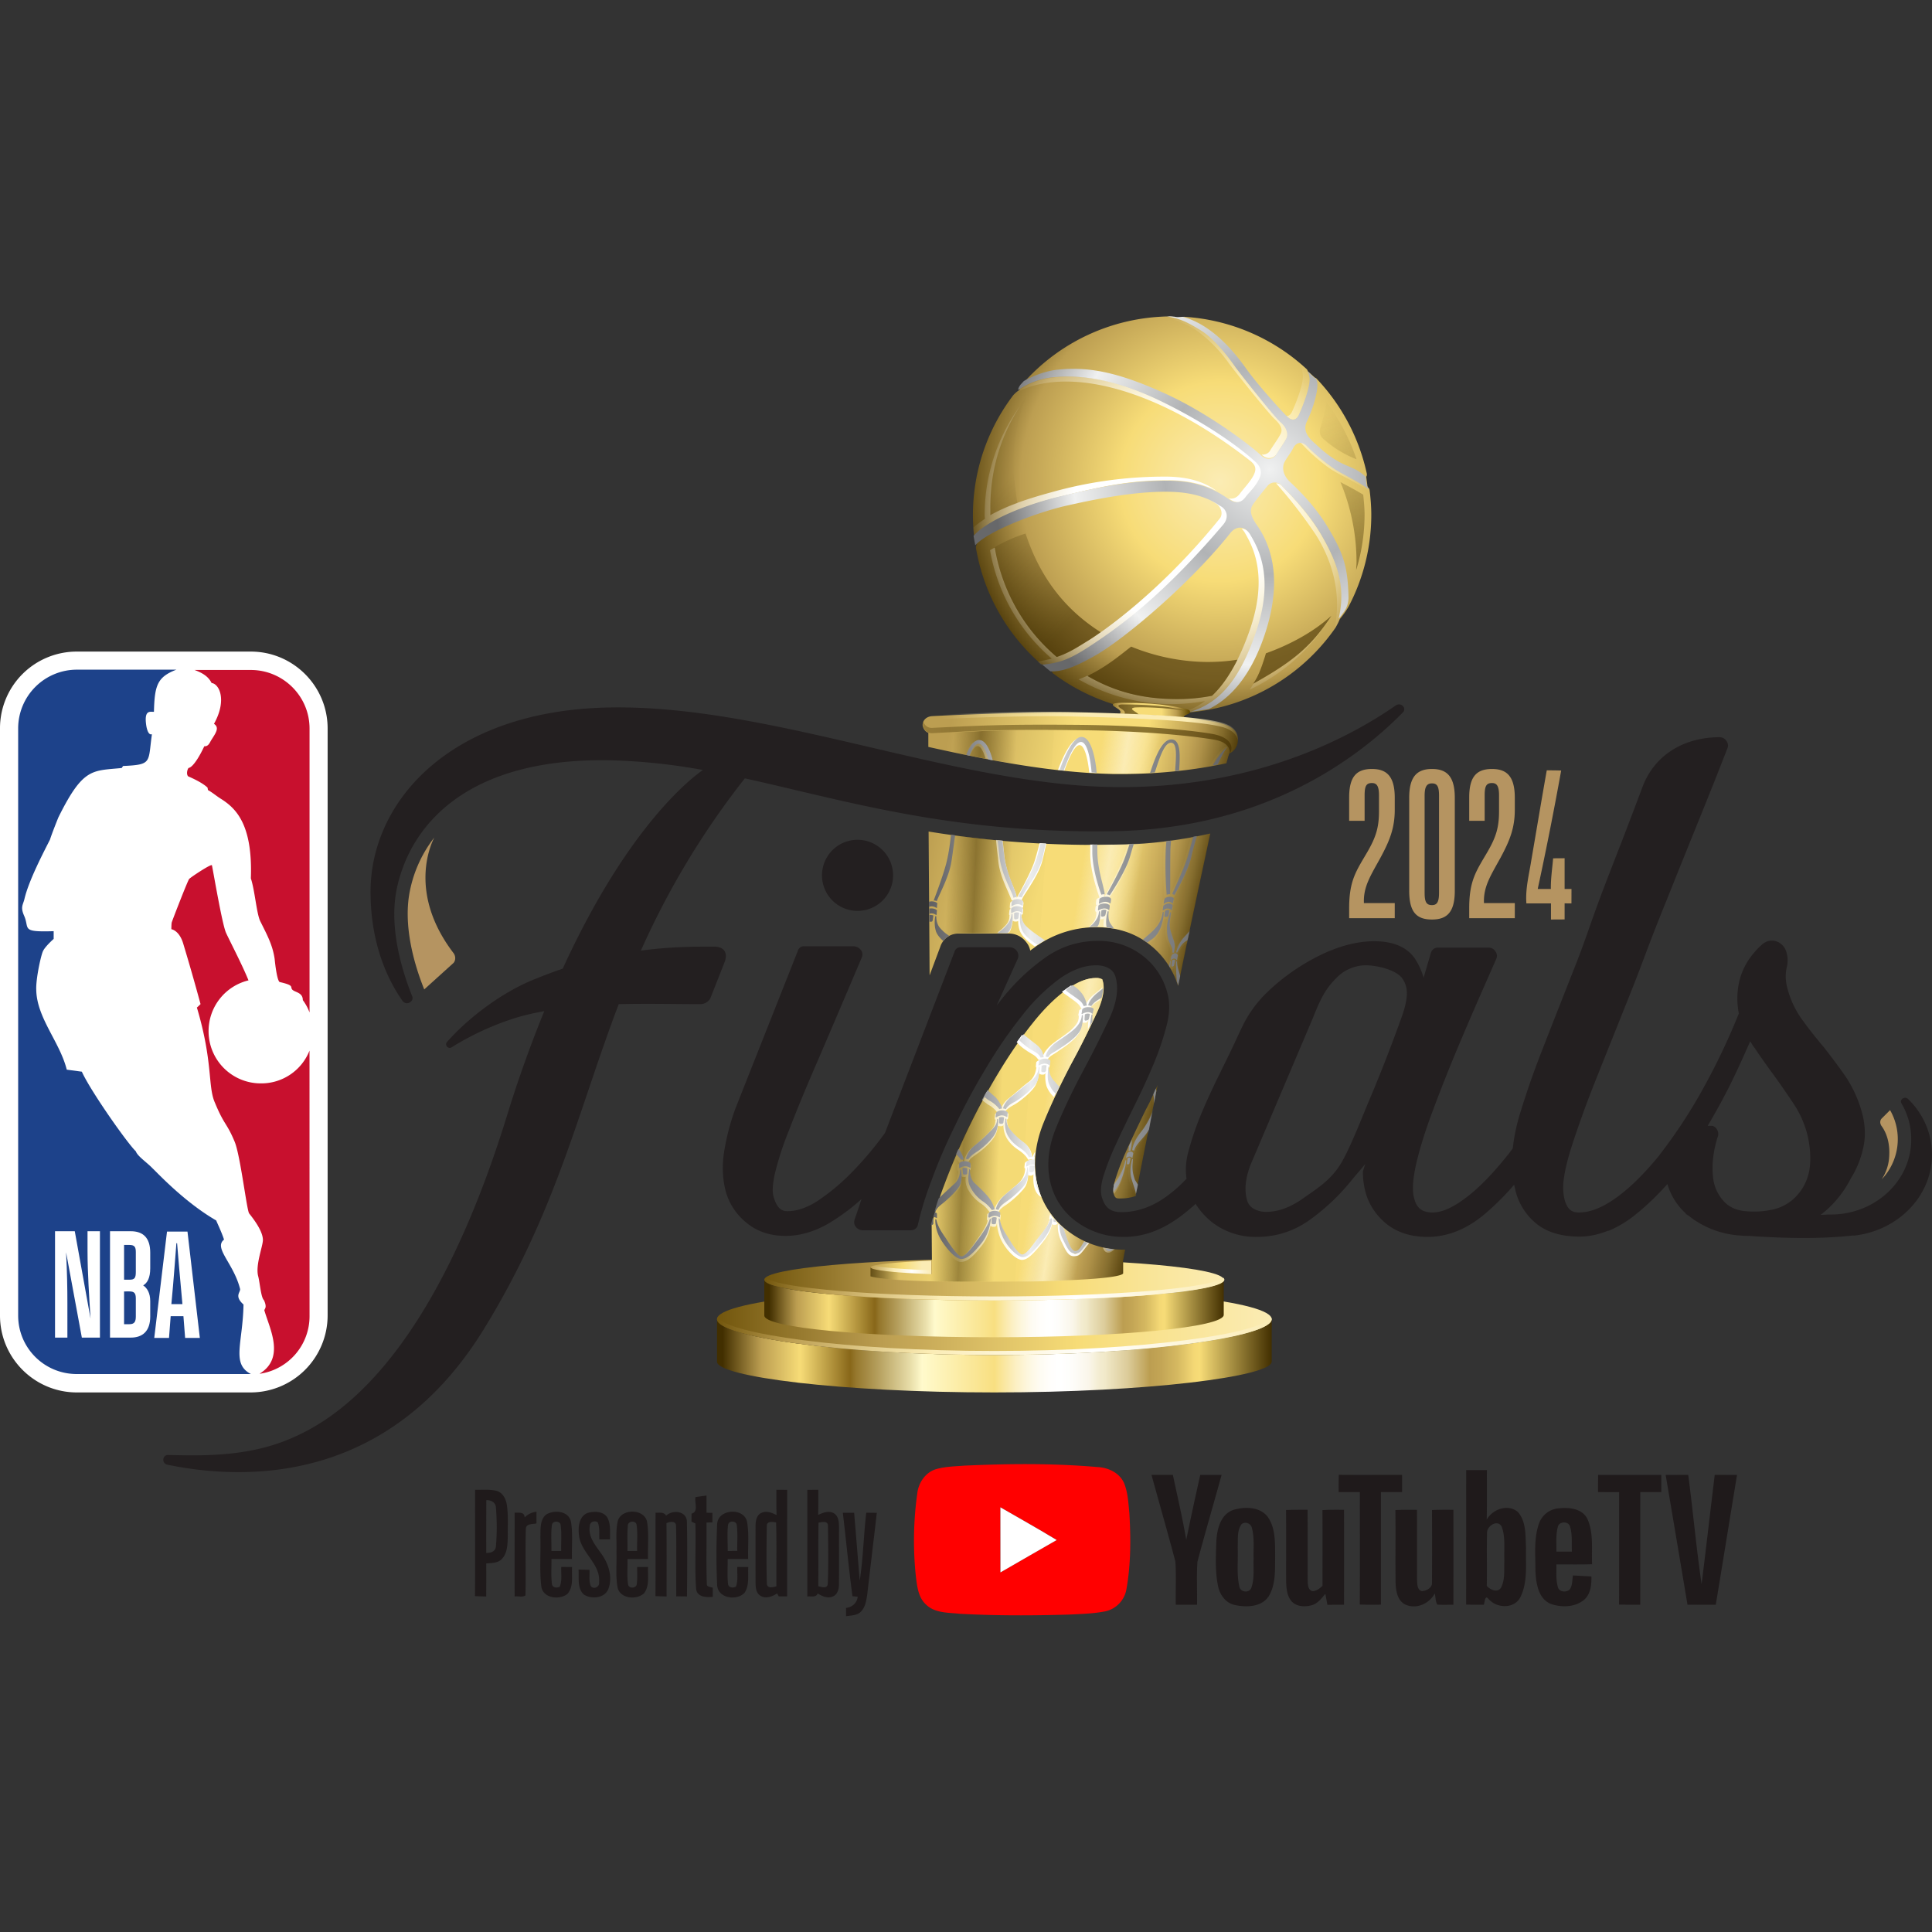
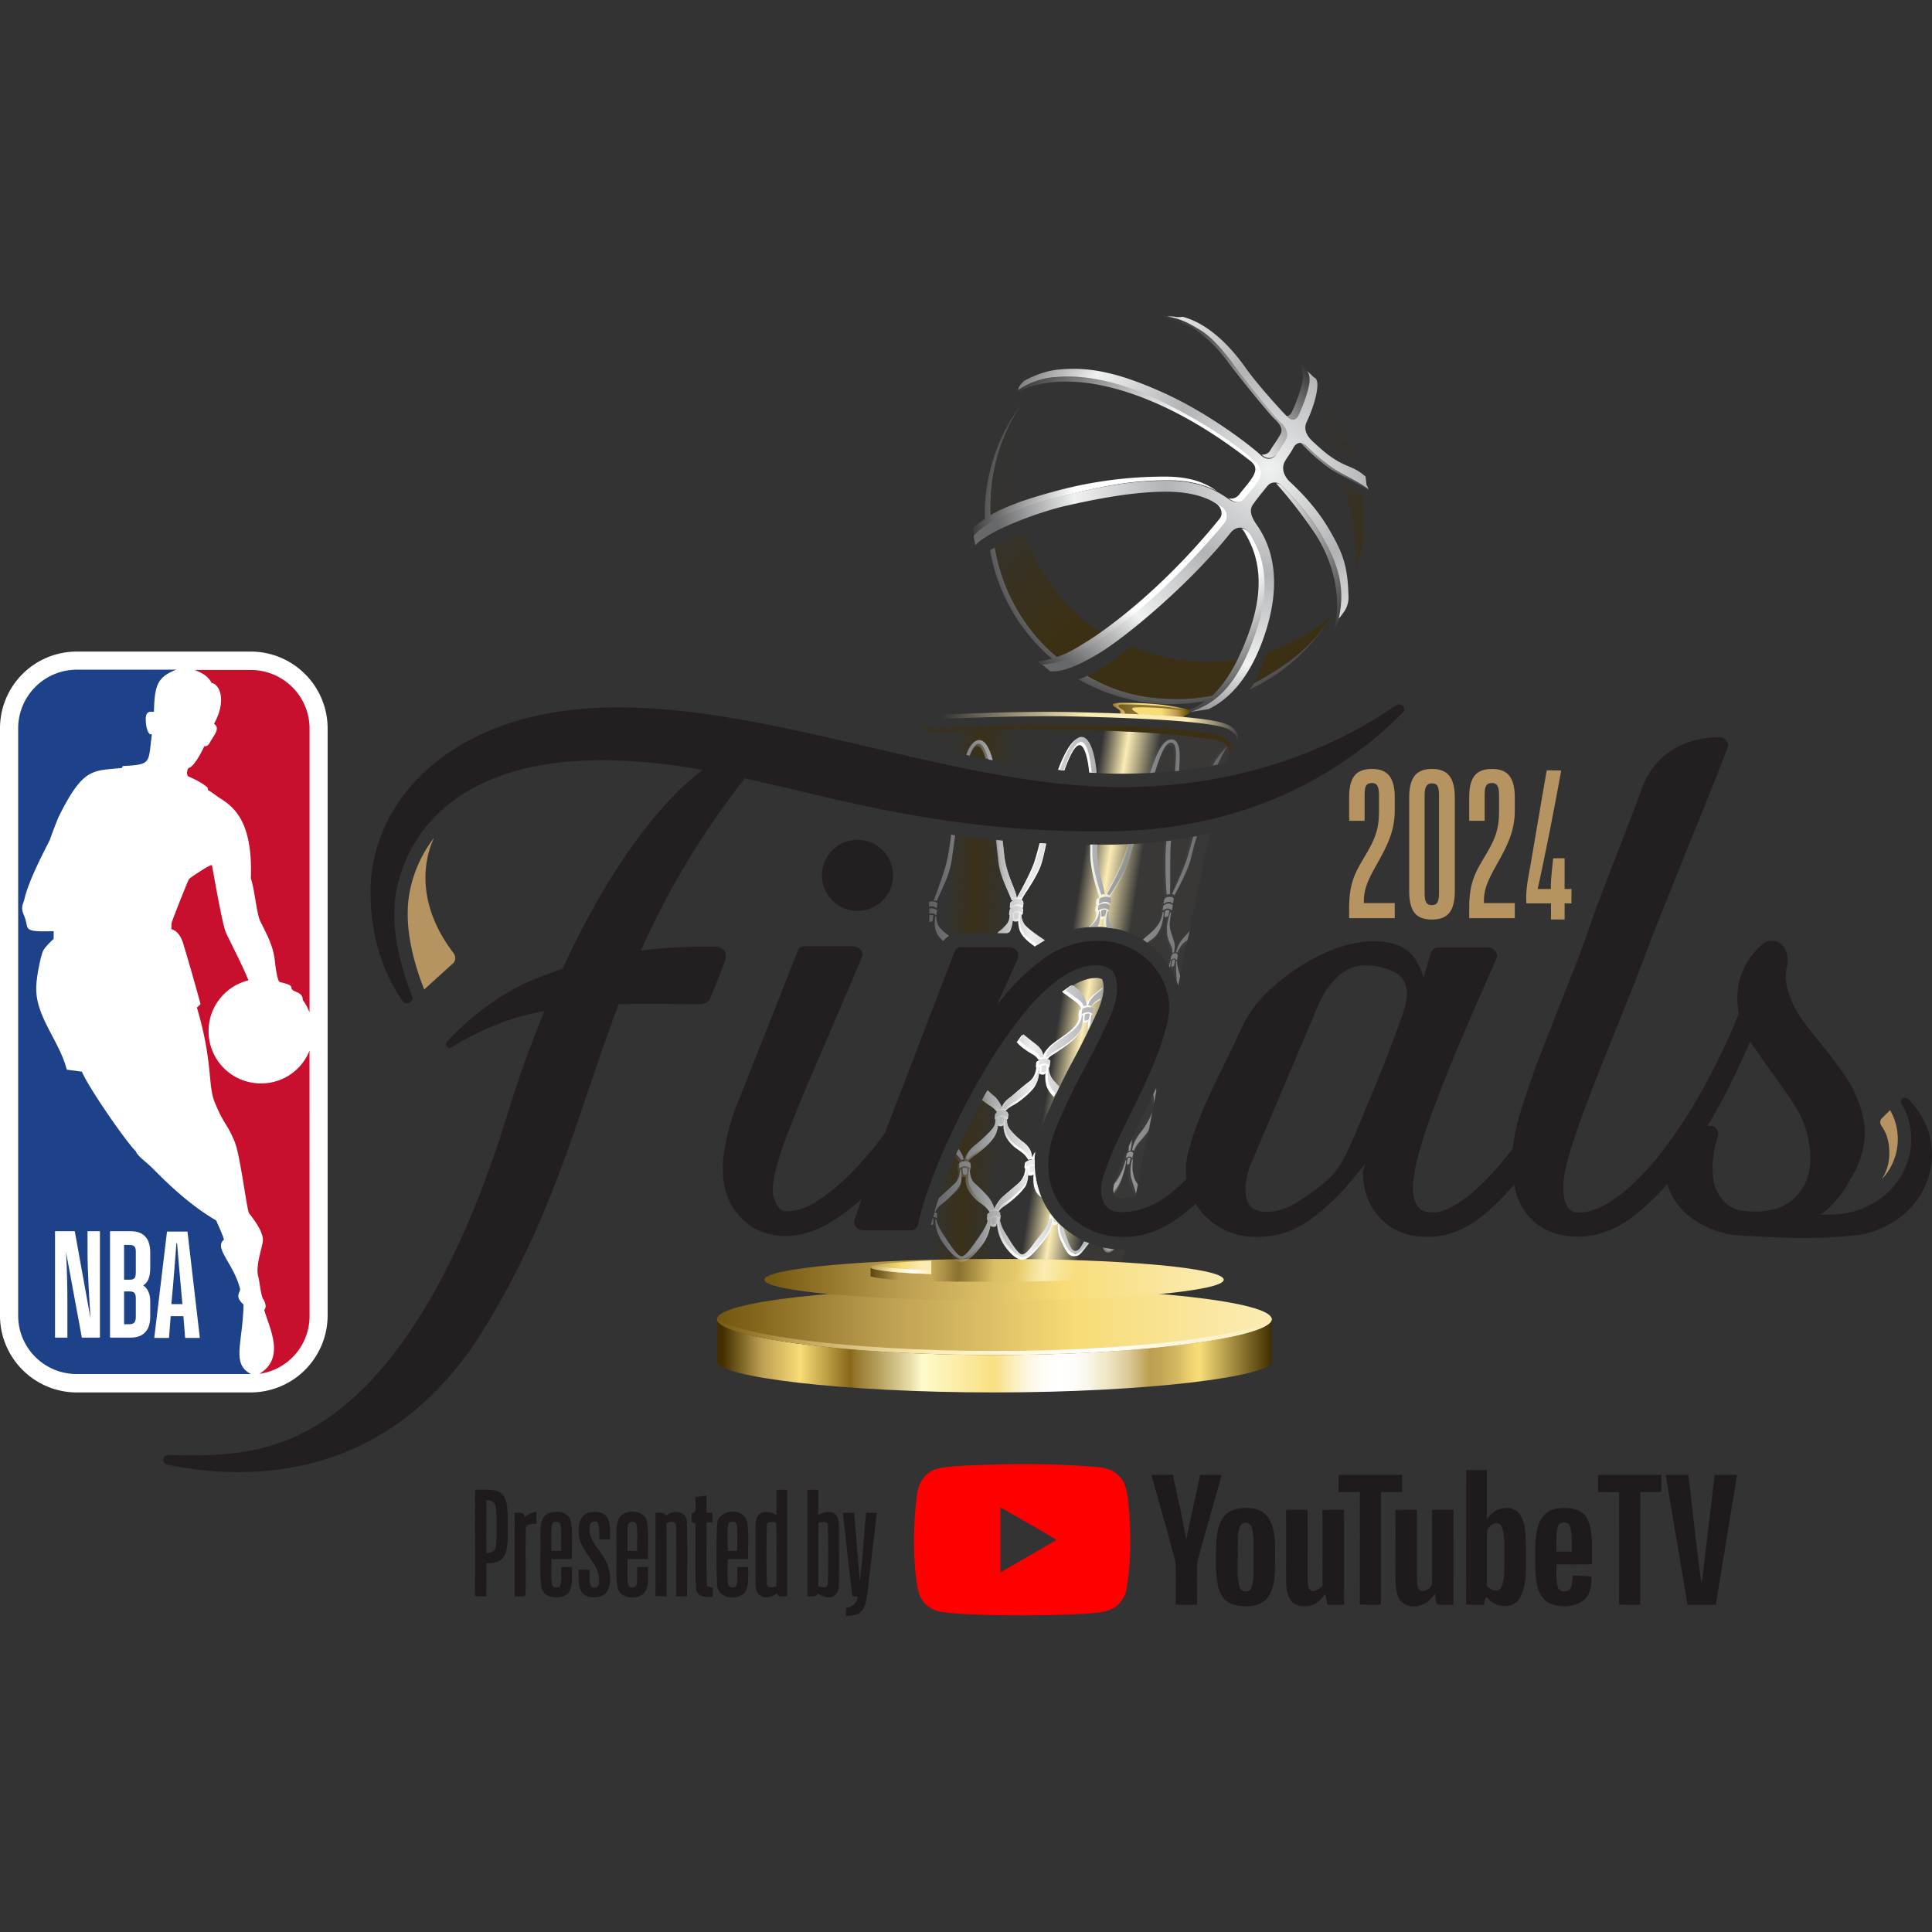
<svg xmlns="http://www.w3.org/2000/svg" fill="none" viewBox="0 0 500 500">
  <rect x="0" y="0" width="500" height="500" fill="#333333" stroke="none" />
-   <path fill="url(#2393a)" d="M304.64 82.25a7 7 0 0 1 1.9-.26 51.3 51.3 0 0 1 31.68 13.59c.18.26.26.52.26.52l1.83 1.64c.08 0 .17.09.34.17a51.6 51.6 0 0 1 13.1 24.76c0 .6-.17.7-.17.7l.35 2.67q.4.27.52.78c.26 2.08.44 4.25.44 6.4 0 8.58-2.17 16.72-5.9 23.81a23 23 0 0 1-2.26 3.2s-.26.78-1.13 2.26a51.4 51.4 0 0 1-73.08 11.77c-.26-.26-.34-.52-.34-.52l-2.09-1.73s-.26 0-.7-.17a51 51 0 0 1-16.83-30.13c0-.43.17-.6.17-.6l-.43-2.43c-.17-.17-.26-.26-.26-.43a51.2 51.2 0 0 1 10.15-35.92 7 7 0 0 1 1.65-1.39c0-.34.26-.86.61-1.38A51.3 51.3 0 0 1 302.3 81.9c1.65 0 2.34.35 2.34.35" />
  <path fill="url(#2394b)" d="M353.15 133.23c0-1.73-.17-3.46-.35-5.2-2.25-1.38-4.34-2.42-5.9-3.28a54 54 0 0 1 4.17 20.86c0 .6-.09 1.2-.09 1.9a49 49 0 0 0 2.17-14.28m-9.8-29.08a62 62 0 0 1-1.66 6.66c-.26.87-.08 1.9.52 2.51a28 28 0 0 0 8.86 5.54 53 53 0 0 0-7.73-14.72" opacity=".5" />
  <path fill="url(#2395c)" d="M336.23 107.35c1.21-2.6 2.95-7.36 2.77-9.35-.08-1.13-.34-1.39-.6-1.9 0-.1 0-.26-.26-.52a44 44 0 0 0-1.65-1.39c.34.7.6 1.82.7 2.94.17 2-1.57 6.76-2.79 9.35-.34.78-.86 1.21-1.47 1.21.08.1.17.18.17.18 1.48 1.2 2.52.78 3.13-.52m-18.32-13.5c1.83 2.5 10.33 13.07 11.98 14.62 2.08 1.9 2 3.12 1.39 4.07-.52 1.04-1.91 2.94-2.52 3.98-.34.7-1.21 1.22-2.25 1.13 1.73 1.64 3.38.7 3.99-.26.6-1.04 1.9-2.94 2.51-3.98.53-1.04.26-2.86-1.47-4.33-1.74-1.47-9.98-11.86-11.8-14.46-1.83-2.5-5.56-7.35-8.77-9.26-2.95-1.73-5.2-3.03-8.77-3.63-.43 0-2.34.08-2.34.08 2 0 6.6 1.65 9.46 3.47 2.7 1.9 5.64 4.5 8.6 8.56m-40.7 4.93c11.02.34 27.43 5.71 46.26 20.43 1.56 1.2 1.73 2.25.95 3.8-.78 1.56-2.6 3.47-3.56 4.77-.69.95-1.65 1.47-2.86 1.2.09.1.26.18.35.27 1.9 1.3 3.3.69 4.25-.6.95-1.3 2.7-3.21 3.56-4.77.78-1.56.52-2.94-.96-4.33-5.12-4.67-13.88-10.64-24.73-15.84-10.42-5.02-19.27-6.75-26.73-6.14-4.52.34-7.73 1.73-9.98 3.37-.7.44-1.05.78-1.05.78 2.78-1.56 7.73-3.2 14.5-2.94m59.36 15.75a48 48 0 0 0 7.73 6.84c2.86 1.82 7.9 4.07 9.98 5.8 0 0 0-.35-.09-.6-2.43-1.91-5.99-3.55-8.5-5.11a44 44 0 0 1-7.3-5.98c-.6-.69-1.2-.95-1.82-.95m-4.77 11.25a2 2 0 0 0-1.56-.69 125 125 0 0 1 10.24 13.25c4.25 6.66 6.85 15.4 4.86 24.5.87-1.3 1.3-2.52 1.3-2.52v-.08c2-9-1.13-15.76-4.51-21.56-3.73-6.4-9.29-11.77-10.33-12.9m-29.34-1.47c5.73 0 9.73 1.39 12.42 2.77-2.26-1.64-5.9-3.63-12.85-3.72a108 108 0 0 0-30.03 4.07c-5.99 1.64-11.28 3.38-15.7 5.89v-2.25c0-9.7 2.86-18.61 7.8-26.15a48 48 0 0 0-9.28 28.3q-.02.52.08 1.05a38 38 0 0 0-3.03 2.25s.08 1.56.17 1.82a.6.6 0 0 0 .26.34c3.12-3.55 11.8-7.7 22.74-10.3 11.8-2.94 18.4-4.07 27.42-4.07m21.96 52.63c-.34.52-.7 1.13-1.04 1.56a48.7 48.7 0 0 0 20.05-17.4c-4.6 6.58-9.2 10.39-19 15.84m.78-13.16c4.95-14.54.44-22.07-1.47-25.27-.7-1.21-1.56-1.64-2.43-1.73.26.26.43.52.7.86 1.9 3.3 6.42 10.82 1.47 25.28-2.95 8.48-6.25 13.76-9.8 17.14-2.87.52-5.91.86-8.95.86-8.85 0-16.14-1.81-23.26-5.97.09 0 .09 0 .09-.09.08 0 .08-.08.17-.08 0 0 .09 0 .09-.09-.87.43-1.74.78-2.7 1.13a48.2 48.2 0 0 0 32.73 5.62 17 17 0 0 1-4.17 2.34c.09 0 .09.09.09.09.17.17.17.34.09.52.34 0 .78-.1 1.38-.18h.1c-.36 0-.7.09-1.05.18 6.16-2 12.06-6.41 16.92-20.6m-8.41-27.95c1.64-1.9.95-3.9-.53-4.77-.6-.34-1.64-1.12-3.38-1.9.7.43 1.3.78 1.65 1.04 1.47.87 2.08 2.77 1.13 3.98-15.37 19.04-30.38 29.35-34.03 31.6-2.51 1.55-4.77 3.11-8.15 4.24a47.3 47.3 0 0 1-16.06-28.3c-.43.25-.87.43-1.22.68a47.6 47.6 0 0 0 15.98 28.05q-1.57.39-3.65.78c.09 0 .78.78.78.78l.7.08c4.25-.43 6.76-1.2 12.4-4.84 7.64-5.11 18.75-13.07 34.38-31.42" />
  <path fill="url(#2396d)" d="M262.28 120.25c0-6.15 1.13-12.04 3.21-17.4a48 48 0 0 0-9.28 28.3v2.25a49 49 0 0 1 7.11-3.2 67 67 0 0 1-1.04-9.95m22.57 43.36c-9.55-6.06-15.8-14.54-19.44-25.53a39 39 0 0 0-7.99 3.54c2 11.43 7.55 21.21 16.06 28.4 3.3-1.13 5.55-2.69 8.15-4.25.7-.43 1.74-1.12 3.22-2.16m42.78 5.45c-.95 3.12-1.82 5.72-3.3 7.88 10.77-5.97 15.28-10.04 20.23-17.57-4.69 4.24-10.85 7.53-16.93 9.7m-34.88-1.73c-2.18 1.65-5.56 4.6-10.16 7.01-.43.18-.6.35-.87.44-.09 0-.09.08-.17.08 0 0-.09 0-.09.1 7.2 4.15 14.4 5.96 23.26 5.96 3.04 0 5.99-.26 8.94-.86 2.34-2.17 4.51-5.2 6.6-9.35-2.6.43-5.21.6-7.9.6a53 53 0 0 1-19.62-3.98" opacity=".6" />
  <path fill="url(#2397e)" d="M333.8 124.66c-1.83-1.73-2.09-3.8-1.3-5.2.78-1.38 1.56-2.24 2.25-3.63.78-1.38 2.26-1.73 3.56-.26a48 48 0 0 0 7.29 5.97c2.52 1.56 6.16 3.2 8.6 5.11 0 0-.35-.87-.53-1.12l-.26-2.17c-2.52-2.34-4.43-2.42-7.12-3.98-3.03-1.73-4.77-3.55-6.25-4.85-1.21-1.12-3.03-2.94-1.82-5.45 1.22-2.51 2.95-7.36 2.7-10.04-.1-.6-.27-.87-.44-1.13a1 1 0 0 0-.35-.17l-.26-.26-1.56-1.47c.26.52.52.78.6 1.99.18 1.99-1.56 6.75-2.77 9.35-.6 1.3-1.65 1.73-2.95.52-1.3-1.22-7.73-8.31-10.68-12.47-2.51-3.55-8.41-11.25-16.4-13.41l-.7.08c-1.99 0-.43-.08-2.34-.17h-1.04c3.56.52 5.82 1.82 8.77 3.63 3.3 2 7.03 6.76 8.76 9.27 1.82 2.5 10.07 12.9 11.8 14.45 1.74 1.47 2.09 3.3 1.48 4.33-.52 1.04-1.9 2.94-2.51 3.98s-2.18 1.9-4 .26c-3.3-3.03-14.06-11.16-25.25-16.18-12.07-5.46-19.62-6.76-27.26-5.98-4.6.44-8.85 2.95-8.85 2.95l-.87.95c-.43.6-.6 1.04-.6 1.38a19.6 19.6 0 0 1 9.98-3.37c7.37-.6 16.31 1.12 26.73 6.14 10.76 5.2 19.61 11.17 24.73 15.84q2.12 1.97.96 4.33c-1.16 2.36-2.6 3.46-3.56 4.76-.95 1.3-2.34 1.9-4.25.6-2.26-1.55-6.86-4.84-15.88-4.84s-15.63 1.13-27.52 3.98c-10.93 2.6-19.61 6.75-22.74 10.3l.44 2.43c3.82-4.07 17-8.75 23.52-10.22 6.94-1.56 17.27-3.72 26.3-3.63 8.76.08 12.32 2.94 13.8 3.8 1.47.87 2.16 2.86.51 4.77-15.62 18.35-26.73 26.31-34.36 31.33-5.65 3.72-8.16 4.41-12.42 4.85l2.09 1.73c3.2.17 6.77-1.3 11.89-4.24 7.46-4.33 24.39-18.53 34.8-31.68 1.22-1.47 3.47-2.08 5.04.52 1.9 3.28 6.42 10.82 1.47 25.27-4.86 14.28-10.76 18.61-16.92 20.6 1.56-.17 3.12-.43 4.68-.69 5.04-2.42 10.6-7.79 14.41-18.96 4.34-12.72 2.7-22.07-1.9-28.65-2.44-3.46-1.49-4.76-.7-5.8.7-1.04 2.69-3.46 3.47-4.41a2.4 2.4 0 0 1 3.56-.09c1.04 1.13 6.68 6.5 10.32 12.81 3.39 5.89 6.6 12.55 4.52 21.56v.08c.17-.17.6-.6 1.04-1.3a6.5 6.5 0 0 0 1.48-4.41c-.18-7.7-1.4-11.17-4.95-17.23-3.65-6.31-8.42-10.73-10.24-12.46" />
  <path fill="url(#2398f)" d="M289.88 183.95c.17.26.09.6-.09.78 5.9.26 11.72.52 16.58.95-.09-.34.52-.69 1.04-.86s.7-.6.44-.95c-.35-.35-4.17-1.3-9.81-1.74-2.35-.17-5.2-.25-7.3-.25-.69 0-1.3 0-1.73.08-1.3.09-1.04.52-.87.7.35.34 1.48.86 1.74 1.3" />
  <path fill="url(#2399g)" d="M257.33 350.67c-39.66 0-71.77-4.77-71.77-9.27v11c0 3.9 32.11 7.96 71.77 7.96 39.67 0 71.78-4.15 71.78-7.96v-11c0 4.5-32.11 9.27-71.78 9.27" />
  <path fill="url(#2400h)" d="M257.33 333.27c-39.66 0-71.77 3.63-71.77 8.13s32.11 9.27 71.77 9.27c39.67 0 71.78-4.77 71.78-9.27s-32.11-8.13-71.78-8.13" />
-   <path fill="url(#2401i)" d="M316.7 331.19c0 2.94-26.65 5.37-59.45 5.37s-59.45-2.43-59.45-5.37v9.26c0 3.2 26.64 5.63 59.53 5.63s59.37-2.6 59.37-5.8z" />
  <path fill="url(#2402j)" d="M316.7 331.19c0 2.94-26.65 5.37-59.45 5.37s-59.45-2.43-59.45-5.37 26.64-5.37 59.45-5.37c32.9-.08 59.45 2.34 59.45 5.37" />
  <path fill="url(#2403k)" d="M257.33 349.63c-38.1 0-69.25-4.42-71.6-8.75-.08.18-.17.35-.17.52 0 4.5 32.11 9.27 71.77 9.27 39.67 0 71.78-4.77 71.78-9.27 0-.17-.09-.34-.17-.51-2.35 4.32-33.5 8.74-71.6 8.74" />
-   <path fill="url(#2404l)" d="M257.33 335.52c-30.9 0-56.24-2.17-59.1-4.85q-.26.26-.26.52c0 2.94 26.64 5.37 59.45 5.37 32.8 0 59.45-2.43 59.45-5.37q0-.26-.26-.52c-3.04 2.68-28.47 4.85-59.28 4.85" />
-   <path fill="url(#2405m)" d="m243.36 244.98-2.78 7.44-.26-37.22a266 266 0 0 0 43.23 3.46h4.94a120 120 0 0 0 24.74-2.94c-2.35 10.9-5.38 25.02-8.34 39.47a21.5 21.5 0 0 0-7.37-10.73c-3.82-3.03-8.5-4.5-13.8-4.5a27 27 0 0 0-15.8 5.1c-.43.35-.87.61-1.3.96a4.6 4.6 0 0 0-.95-2.08 5.6 5.6 0 0 0-4.6-2.34h-13.11a4.9 4.9 0 0 0-4.6 3.38m46.6 65.18q1.96.02 3.91-.61c1.56-8.14 3.56-18.1 5.73-28.74-.95 2.08-1.9 4.24-3.04 6.32q-2.6 5.32-4.68 9.87a68 68 0 0 0-3.21 8.14c-.7 2.25-.53 3.29-.53 3.55.44 1.47.7 1.47 1.83 1.47m.62 16.36c.17-.87.34-1.9.6-3.12h-.35a23.3 23.3 0 0 1-13.7-4.24 21 21 0 0 1-8.51-12.03c-1.4-5.2-.87-10.82 1.47-16.62 2-4.94 4.43-9.96 7.03-14.98a230 230 0 0 0 6.86-13.67c1.47-3.2 2-6.06 1.39-8.05-.09-.26-.09-.35-.09-.35a3 3 0 0 0-1.65-.35c-2.25 0-4.69.96-7.29 2.77-3.12 2.17-6.16 5.2-9.11 8.92-3.13 3.9-6.16 8.4-9.03 13.16a174 174 0 0 0-13.88 28.82 87 87 0 0 0-3.22 10.3l.1 12.64c-8.08-.26-12.25-.7-14.24-1.13-1.56-.26-1.56-.6-1.56-.6v2.33c2.69.78 9.72 1.39 27.16 1.39 39.49 0 38.1-2.16 38.1-2.25v-2.94zm-50.34-136.85v3.63c16.31 3.64 32.8 6.75 48.08 7.01h2c9.89 0 18.92-1.04 27.07-2.77q.53-2.07.78-2.6c.87-.25 2.09-1.47 2.17-3.2.18-2.42-1.56-3.72-3.99-4.41-6.16-1.82-23.95-2.43-38.53-2.77-14.58-.35-35.41.7-36.63.78-1.3.08-2.43.95-2.43 2.34.09.77.6 1.64 1.48 1.99" />
  <path fill="url(#2406n)" d="M241.02 326.26v3.46c-8.6-.26-15.71-.95-15.71-1.73s7.03-1.39 15.7-1.73" />
  <path fill="url(#2407o)" d="M241.02 328.77c-6.77-.26-12.67-.7-14.84-1.21-.61.17-.87.34-.87.43 0 .78 7.2 1.47 15.7 1.73z" />
  <path fill="url(#2408p)" d="M291 184.13c.18.26.1.52-.08.69 1.22.09 2.52.09 3.73.17v-.09c-.26-.43-1.21-.86-1.56-1.2-.17-.18-.34-.53.78-.61 1.65-.09 5.12 0 7.9.26 1.74.08 3.3.34 4.6.52a39 39 0 0 0-8.16-1.3c-2.08-.17-4.6-.26-6.42-.26h-1.48c-1.12.09-.86.43-.78.6.26.35 1.22.78 1.48 1.22" opacity=".6" />
  <path fill="url(#2409q)" d="M283.72 239.87q-7.94 0-14.84 4.41l1.82-25.96q6.12.26 12.76.26h4.94c9.03-.18 17.19-1.22 24.74-2.95-2.34 10.91-5.38 25.02-8.33 39.47a21.5 21.5 0 0 0-7.38-10.73c-3.73-2.94-8.42-4.5-13.71-4.5m6.25 70.29q1.95.02 3.9-.61c1.56-8.14 3.56-18.1 5.73-28.74-.95 2.08-1.9 4.24-3.04 6.32q-2.6 5.32-4.68 9.87a68 68 0 0 0-3.21 8.14c-.7 2.25-.53 3.29-.53 3.55.44 1.47.7 1.47 1.83 1.47m-1.65-109.93h2c9.89 0 18.91-1.04 27.07-2.77q.53-2.08.78-2.6c0-.09.35-2.6-3.73-3.38-2.17-.43-14.84-2.33-35.58-2.5h-6.08l-.7 10.03c5.56.7 10.94 1.13 16.24 1.22m2.25 126.29c.18-.87.35-1.9.61-3.12h-.35a23.3 23.3 0 0 1-13.7-4.24 21 21 0 0 1-8.51-12.03c-1.4-5.2-.87-10.82 1.47-16.62 2-4.94 4.43-9.96 7.03-14.98a230 230 0 0 0 6.86-13.67c1.47-3.2 2-6.06 1.39-8.05-.09-.26-.09-.35-.09-.35a3 3 0 0 0-1.65-.35c-2.25 0-4.69.96-7.29 2.77a44 44 0 0 0-8.76 8.49l-4.78 67.34c28.99-.35 27.86-2.16 27.86-2.16v-3.03z" />
  <path fill="url(#2410r)" d="m270.79 218.32-1.83 25.96c-.34.18-.69.44-.95.7-.44.34-.87.6-1.3.95a4.6 4.6 0 0 0-.96-2.08 5.6 5.6 0 0 0-4.6-2.34h-13.1c-2.17.1-4 1.48-4.69 3.47l-2.78 7.44-.26-37.22c9.29 1.47 19.36 2.6 30.47 3.12m1.3-19.3.7-10.05c-15.8-.08-21.36.35-31.6.87-.35 0-.78-.09-1.04-.17v3.63c10.76 2.34 21.52 4.5 31.94 5.71m-4.95 65.78c-3.12 3.9-6.16 8.4-9.02 13.16a174 174 0 0 0-13.9 28.82 87 87 0 0 0-3.2 10.3l.08 12.64c-8.07-.26-12.23-.7-14.23-1.13-1.56-.26-1.56-.6-1.56-.6v2.33c2.51.78 9.72 1.39 27.16 1.39 3.82 0 7.2 0 10.24-.09l4.78-67.34c-.18.26-.26.35-.35.52" opacity=".5" />
  <path fill="url(#2411s)" d="M261.24 237.1c0-.09 0-.09.09-.17-.18-.09-.18-.26-.18-.44l.09-.86c0-.17.17-.35.35-.52h-.09c-.17-.09-.17-.26-.17-.43l.08-.87c0-.52.96-.87 1.74-.87.6 0 1.21.18 1.56.44.18.17.18.26.18.34l-.1.87c0 .17-.08.35-.25.43h-.09c.09 0 .09.09.17.09.18.17.18.26.18.35l-.09.86c0 .17-.09.35-.26.43h-.09v.18c0 .69.18 1.64.78 2.5.7 1.05 2.7 2.43 4.17 3.38.35.26.6.44.87.6-.78.44-1.48.96-2.26 1.48l-.08.09c-1.22-.87-3.39-2.43-4-4.33a8 8 0 0 1-.34-2.34.7.7 0 0 1-.44.18h-.43a.7.7 0 0 1-.44-.18l-.08-.09c-.09.61-.18 1.3-.44 2.08q-.12.53-.52 1.04h-3.03c.69-.52 1.3-.95 1.64-1.38 1.05-.96 1.48-1.74 1.48-2.86m45.04 5.45c-.17.18-.34.35-.52.6a8 8 0 0 0-1.73 3.3c0-.17 0-.26.08-.43.1-.61.26-1.39-.34-2.86l-.26-.78a8 8 0 0 1-.7-2.34c-.08-.78.18-2.33.35-3.2l.09-.35c0-.08 0-.17-.1-.25l-.16-.1c-.1 0-.18-.08-.26 0v-.08s.08 0 .08.09c.18.17.35.09.35.09.17-.1.26-.18.26-.44l.17-.86c0-.18 0-.35-.17-.44l-.09-.08h.09c.17-.09.26-.18.26-.44l.17-.86c0-.18 0-.35-.17-.43-.26-.26-.7-.44-1.22-.44-.69 0-1.47.44-1.56.87l-.17.86c-.09.26.09.44.17.44h.09c-.17.17-.35.26-.35.43l-.17.87c-.09.25.09.43.17.43h.09l-.09.09c-.08 0-.17.08-.17.17-.26 2.16-1.3 3.8-3.73 5.8-.35.26-.61.52-.87.78q.78.5 1.56 1.12c.26-.17.44-.35.78-.52 2.09-1.56 2.78-4.24 2.95-5.88.09.08.18.17.35.17h.52a10 10 0 0 0-.43 3.2c.08 1.65.17 2.08.86 3.55.61 1.3.61 1.39.61 2.25 0 .09 0 .18.09.18s.09.08.17.08c-.34.17-.6.43-.6.7l-.18.86v.26q-.15.02-.17.17c0 .09 0 .18-.09.35.26.43.6.86.87 1.38h.26c.17 0 .35-.17.43-.34v.08c-.08.52 0 .96 0 1.47.44.96.87 2 1.13 3.03l.35-1.73c-.18-.43-.44-.95-.52-1.38-.09-.95-.18-1.73-.09-2.6 0-.08-.09-.17-.17-.26a1 1 0 0 0 .17-.34l.17-.87c0-.17 0-.43-.17-.52l-.09-.09.1-.08.08-.26c.52-1.04 1.04-2.08 2.34-2.77.09 0 .09-.09.18-.17l.78-3.64c-.87 1.04-1.22 1.56-1.83 2.16m-23.95-3.11c-.17.17-.35.26-.52.43.6-.09 1.3-.09 1.9-.09h.44v-.08c.26-.7.35-1.39.35-1.9.09 0 .17.08.26.08h.43c.18 0 .44-.09.52-.26-.08.7-.17 1.47-.08 2.25l2.08.26c-.17-.26-.35-.43-.52-.78-.52-.78-.43-2.5-.43-3.11 0-.1 0-.1-.1-.18a.5.5 0 0 0 .27-.43l.09-.87c0-.08 0-.26-.18-.43 0 0-.08-.09-.17-.09h.17a.5.5 0 0 0 .26-.43l.09-.87c0-.08 0-.25-.17-.43a2 2 0 0 0-1.48-.43c-.78 0-1.74.43-1.82.86l-.09.87c0 .26.09.43.18.43h.08c-.17.18-.34.26-.34.44l-.1.86c0 .26.1.44.18.44h.09v.08c.08 1.47-.35 2.25-1.39 3.38m-21.52-8.83c.43.95.78 1.82.95 2.25 0 .08.09.17.17.17h.26c.35-.17.7-.17.7-.17.09 0 .17 0 .17-.09.09.09.09.09.18.09 0 0 .43 0 .86.17.18 0 .26 0 .35-.17.17-.52.78-1.47 1.48-2.51 1.3-2.08 3.12-4.85 3.81-7.53.26-.95.61-2.51 1.05-4.5-.61 0-1.22-.09-1.74-.09-.6 2.25-1.13 4.24-1.56 5.37-1.13 3.03-3.9 7.96-4.34 8.74-.09-.78-.52-1.82-1.04-3.12a29 29 0 0 1-2.17-7.53c-.09-1.04-.26-2.5-.44-4.15-.6-.09-1.21-.09-1.73-.17.17 1.81.35 3.46.52 4.67.17 3.38 1.56 6.4 2.52 8.57m40.53 1.47c0 .09.08.17.08.17h.26c.35-.17.78-.17.78-.17q.27 0 .27-.26-.02-1.56.08-4.67c0-2 0-4.25.09-6.67 0-.78.09-1.9.17-3.11l-1.73.25a112 112 0 0 1-.26 3.12c-.09 4.85.08 9.52.26 11.34m-15.36-.17v.26q.02.1.17.08c.09 0 .43.09.6.18.1 0 .1.08.18 0 .09 0 .09-.1.17-.1.18-.25 4-5.88 5.12-9.69.26-.95.7-2.42 1.3-4.32-.51 0-1.04.08-1.64.08a70 70 0 0 1-1.57 4.6c-1.3 3.45-4.33 8.82-4.33 8.9m-3.82-13.33v2.68c.08 4.93 2.34 10.82 2.34 10.9.09.1.17.18.35.18.34-.09.7-.09.7-.09.08 0 .16 0 .16-.08.1-.09.1-.09.1-.18a16 16 0 0 0-.62-2.77 38 38 0 0 1-1.3-8.13v-2.43h-.34c-.44-.08-.96-.08-1.4-.08m11.45 87.16a8.3 8.3 0 0 1-.52-4.59c0-.17 0-.34.09-.6 0-.09-.09-.18-.18-.26a1 1 0 0 0 .18-.35l.17-.86c0-.18 0-.44-.17-.52-.09-.09-.18-.09-.18-.18.1 0 .18 0 .26.1h.27c.08 0 .08-.1.17-.18.26-.95.7-1.56 1.3-2.34.44-.6 1.13-1.04 1.56-1.99l.78-.87 1.22-6.23s-2.08 4.42-3.47 6.15a11 11 0 0 0-2.08 3.55q.12-.78 0-1.56c-.35.7-.7 1.38-.96 2.08a3 3 0 0 1-.35.69q.02.25-.08.52v.17c-.26.17-.44.43-.52.6l-.18.87c0 .09-.09.35.18.52l-.18.09c-.09 0-.09.08-.09.17a14 14 0 0 1-2.43 5.45c-.34 1.56-.25 2.25-.17 2.51 0 .1.09.18.09.26.43-.43.78-1.03 1.21-1.73a17 17 0 0 0 1.74-5.19c.09.09.17.09.26.09h.26c.09 0 .26-.09.35-.18a8.6 8.6 0 0 0 .26 4.16c.34.95 1.3 2.68 1.47 3.55h.09l.52-2.51a6 6 0 0 1-.87-1.39m-45.39-4.93c.09.08.18.17.26.08.26-.08.6-.08.6-.08.1 0 .18-.09.18-.09 0-.09.09-.17 0-.17a7 7 0 0 0-1.47-2.86c-.26.6-.52 1.3-.78 1.9.6.35.95.79 1.21 1.22m50.17-14.11.78-3.9c0-.26-.09-.52-.18-.78l-1.04 2.17c.44 1.47.44 2.5.44 2.5m4.42-54.97v.26c0 .09.09.09.18.09s.34.09.52.17c.08.09.17.09.17.09.09 0 .17-.09.17-.09.18-.26 3.47-6.14 4.34-9.87 0-.08.61-2.6 1.4-5.97l-1.4.26c-.52 2.17-1.12 4.24-1.65 6.15a94 94 0 0 1-3.73 8.91m-27.34-32.28c.96-2.69 2.6-6.75 4-6.58 1.21.09 2.08 3.46 2.43 7.1.6 0 1.21.08 1.82.08-.18-2.16-.87-6.75-2.7-8.4a2 2 0 0 0-1.55-.6c-2.09.09-4.17 4.24-5.65 8.22.53 0 1.05.09 1.65.18m-34.37 34.02v.17h-.6v5.62h.26c.26 0 .43-.17.52-.34 0 .69 0 1.56.26 2.5a7 7 0 0 0 2.08 2.95 5 5 0 0 1 1.74-1.9 12 12 0 0 1-2.43-2.17 4.3 4.3 0 0 1-.7-2.5q.02-.17-.08-.18c.08-.09.17-.17.17-.43l.09-.87c0-.08 0-.26-.18-.34 0 0-.08-.1-.17-.1h.17c.18-.08.26-.16.26-.42l.09-.87c0-.09 0-.26-.17-.35 0 0-.1-.08-.18-.08.09 0 .09-.09.09-.09.26-.6.52-1.3.95-2.08.96-2.07 2.26-4.93 2.78-7.7.26-1.47.7-4.5 1.13-7.8l-1.56-.25a66 66 0 0 1-1.48 8.48c-.87 3.12-3.04 8.66-3.04 8.75m57.9-33.5c1.12-3.38 2.34-7.1 3.9-7.01 1.21.08.95 3.28.78 5.88 0 .26 0 .43-.09.7.52-.1 1.05-.1 1.57-.18v-.6c.08-2.34.26-5.63-1.05-6.84a2 2 0 0 0-1.38-.52c-2.35.08-4.08 4.06-5.56 8.57.6.08 1.22 0 1.82 0m-13.55 122.91c.26.78.7 1.38 1.57 1.3.34 0 .95-.35 1.56-.87a44 44 0 0 1-3.13-.43m-3.55-1.12q0 .12 0 0l-.7.86c-1.73 2.25-1.9 2.42-3.21 2.51-1.39 0-2-1.12-3.04-3.29l-.34-.7a9 9 0 0 1-.79-4.66.75.75 0 0 1-.69.51h-.43a.7.7 0 0 1-.44-.17c-.17 1.04-.7 2.6-2.51 4.85-2.44 3.03-3.74 4.33-5.21 4.41-1.48 0-3.9-2.25-5.3-4.93-.95-1.9-1.21-3.8-1.21-4.76 0 .26-.09.52-.09.52a.6.6 0 0 1-.6.6h-.44a.7.7 0 0 1-.43-.17c-.1-.09-.1-.09-.1-.17-.25 1.3-.77 3.29-2.25 5.2-2.34 3.02-3.9 4.23-5.38 4.23-1.47.09-3.73-2.42-5.3-4.85a11 11 0 0 1-1.64-4.58c0 .26-.26.52-.6.52v-.87a74 74 0 0 1 1.99-6.92c.78-.7 1.82-1.73 2.77-2.6l.7-.7c.87-.77 1.3-1.9 1.39-3.46v-.08a.5.5 0 0 1-.26-.43v-.87c0-.52.87-.87 1.73-.95.78 0 1.74.34 1.74.78v.86a.7.7 0 0 1-.17.44s-.1 0-.18.08c0 0 .09.09.09.17 0 1.48.43 2.78 1.13 3.38.78.6 2.51 2.42 3.47 3.46a10 10 0 0 1 1.73 2.95 9 9 0 0 1 1.83-2.86c.7-.7 2.34-2 3.73-3.2l.78-.7a5.2 5.2 0 0 0 1.65-3.54c0-.1 0-.1.08-.18h-.08c-.18-.08-.18-.26-.18-.43l.1-.87c.08-.51.95-.86 1.81-.86q.39-.02.79.08-.14 3.51.78 6.76c.26.95.52 1.81.95 2.77a1 1 0 0 0-.35-.26l-.26-.18c-1.64-1.47-1.56-3.98-1.47-5.54-.09.18-.35.26-.52.35h-.44c-.17 0-.26-.09-.43-.17 0 .86-.17 1.81-.6 2.77-.79 1.47-3.65 3.98-5.04 4.93-1.48.95-1.74 1.39-2.08 2l-.1.16c.27.1.44.18.53.35.17.17.17.26.17.35l-.08.86c0 .18-.1.35-.18.44 0 0 0 .08.09.08.26 1.82 1.21 3.3 1.74 4.16.08.08.17.17.17.34q.13.12.26.35c2.08 3.46 2.95 4.24 3.38 4.24.96 0 2.87-2.68 3.56-3.72l.18-.17c.17-.26.43-.61.78-.96.95-1.2 2.34-2.94 2.6-4.15 0-.09.09-.17.09-.17l.35-.18h.17c.09 0 .09.09.17.18v.08c0-.17.09-.34.09-.43-.09 0-.09.09-.18.09q-.12.1-.25.08-.17.02-.18-.08c-.09-.1-.17-.18-.17-.44l.17-.86s0-.09.09-.09a18 18 0 0 0 3.47 3.81c.26 1.04.52 1.82.87 2.68q.02.15.17.44c.26.86 1.13 3.28 1.91 3.28.7 0 1.22-.95 1.82-1.81q.29-.53.7-1.04c.17-.26.6-.09 1.13.08m-25.7-7.97c-.43-.52-.95-1.38-2.25-2.25a10.6 10.6 0 0 1-3.56-3.98 5.3 5.3 0 0 1-.43-3.03c-.09.09-.18.09-.26.09h-.44a.7.7 0 0 1-.43-.18c0 .87 0 1.82-.35 2.69-.6 1.47-3.21 3.98-4.51 4.93s-1.56 1.38-1.82 1.9l-.1.18c.27.17.36.34.36.52v.86c0 .18-.1.35-.18.44 0 0 .09.08.09.17.26 1.64 1.47 3.38 2.08 4.33.18.26.26.43.35.52l.09.08c2.51 4.07 3.47 4.42 3.73 4.42 1.04 0 3.04-2.86 3.73-3.81l.17-.26c.96-1.3 2.87-3.9 3.13-5.45 0-.1 0-.1.09-.1h-.1c-.16-.08-.16-.25-.16-.42l.08-.87c-.08-.34.26-.6.7-.78m-5.11-118.24c.6-1.56 1.3-2.42 1.9-2.42h.1c.77.09 1.47 1.47 1.99 3.2.6.09 1.13.17 1.73.35-.7-2.51-1.82-4.94-3.73-4.94-1.3.09-2.43 1.47-3.3 3.55.35.09.87.18 1.3.26m17.79 80.94v-.1c.08 0 .08-.08.17-.08l-.09 1.21c0 .18 0 .35.18.44.08.08.26.17.43.17h.44a.6.6 0 0 0 .6-.6 9 9 0 0 0 .26 3.63 7.4 7.4 0 0 0 1.91 2.77c.35-.78.78-1.56 1.13-2.34-.26-.26-.43-.52-.6-.78q-.42-.51-.7-.78a4.7 4.7 0 0 1-1.22-3.46c0-.08 0-.08-.08-.17h.08c.18-.09.26-.17.26-.44l.1-.86c0-.09 0-.26-.18-.43-.09-.18-.35-.26-.61-.35.09 0 .17-.09.17-.09.44-.69.87-.95 1.57-1.38q.4-.24.95-.6l.35-.27c1.47-.95 4.86-3.2 5.64-5.36.26-.78.35-1.48.43-2.08q.15.15.44.17h.43c.35 0 .6-.26.7-.6q-.02 0 .08-.26c-.09.69-.17 1.73-.17 2.68.35-.78.7-1.47 1.04-2.25v-1.21c0-.09 0-.09-.09-.18.09-.08.18-.17.18-.34l.17-.87c0-.08 0-.26-.17-.43a1.4 1.4 0 0 0-.52-.35c.52-.77 1.04-1.2 2.6-2.07.35-1.21.52-2.25.52-3.3-.09 0-.09.1-.17.18-.7.6-1.3 1.13-1.74 1.47-.95.7-2 1.9-2.34 2.86-.26-1.13-.96-3.03-3.56-4.76-.09-.09-.17-.18-.35-.18-.35.26-.78.52-1.13.78q-.5.39-1.12.78c.26.26.52.52.86.7 3.39 2.42 3.39 2.42 4.08 3.54 0 .1.09.1.18.18-.35.17-.7.34-.7.6l-.17.87c-.09.26.08.43.17.43-.09.09-.09.09-.09.17 0 1.13-.43 1.9-1.56 3.03-.78.87-2.51 2-3.82 2.95-.52.34-.95.69-1.3.95-1.13.87-2.43 2.34-2.69 3.63-.17-.95-.34-2.07-2.51-3.63-1.13-.87-2.09-1.56-2.78-2.25l-1.4 1.9c.79.95 1.83 1.73 2.53 2.17.43.34.86.52 1.21.78.78.43 1.3.77 1.82 1.55.09.1.18.1.26.1h.26c-.52.16-1.04.42-1.04.77l-.08.86c0 .18 0 .35.17.44 0 0-.09.09-.09.17-.08.52-.34 2.25-1.82 3.38-.96.69-2.26 1.81-3.47 2.85-.78.7-1.48 1.21-1.91 1.56a6 6 0 0 0-1.91 2.6 9 9 0 0 0-1.82-2.69c-.44-.34-1.13-.95-1.82-1.64h-.1c-.43.7-.77 1.38-1.2 2.08.6.43 1.12.86 1.64 1.21a7 7 0 0 1 2.26 1.9c.09.1.17.18.26.09.26-.09.6-.09.6-.09h.18s.17 0 .6.18c.1.08.27 0 .35-.09.35-.6.96-1.12 2.17-1.82 1.57-.78 5.13-3.63 5.9-5.36.87-1.82.87-3.55.79-4.25m45.74-78.43a21 21 0 0 1 3.03-4.67s-.34-.09-.43-.17c-1.65 1.2-3.12 3.28-4.17 5.19q.78-.24 1.57-.35m-64.9 102.7s.34 0 .6.09h.1c.08 0 .16-.09.25-.18.52-.86 1.04-1.2 2.17-1.99l.09-.08c.78-.52 4.25-3.2 4.95-5.46.25-.69.34-1.3.43-1.81.08.08.26.17.43.17h.44q.25 0 .52-.26c0 .6.08 1.38.34 2.16.53 1.74 2 3.2 3.3 4.07 1.4.95 2.17 1.65 2.7 2.6.08.09.17.17.34.09.26-.1.6-.1.6-.1q.17.02.18-.08c0-.08.09-.08.09-.17s0-.26-.09-.35c-.17-.95-.35-2.33-2.17-3.63a17 17 0 0 1-3.64-3.47 4 4 0 0 1-.7-2.25q-.02-.12-.17-.25l-.26-.1h-.18v-.08c.1 0 .18.09.18.09.17.08.35.08.43 0 .18-.09.26-.18.26-.44l.09-.86c0-.09 0-.26-.17-.35-.26-.26-.96-.43-1.57-.43-.78 0-1.73.43-1.73.87l-.09.86c0 .18.09.35.17.44q.17.12.44 0c.09 0 .09-.1.17-.1v.1h-.17l-.26.08c-.09 0-.18.09-.18.17 0 1.04-.43 1.74-1.38 2.77a45 45 0 0 1-4.26 3.9c-1.21.87-2.34 2.51-2.43 3.72 0 .09 0 .18.09.18-.09.08 0 .08.09.08m17.62-.52s.17 0 .43.09c0-.78.09-1.47.17-2.25a6 6 0 0 0-.87 1.9c0 .09 0 .18.1.18 0 0 .08.08.17.08" />
  <path fill="url(#2412t)" d="M282.76 264.28c-.17.43-.43.87-.6 1.3 0-1.56.34-3.03.34-3.03l.26.08a5 5 0 0 0 0 1.65m-1.12-3.64c-.79 0-1.57.35-1.57.7-.08.26-.08.78-.17.86 0 .09 0 .35.26.18q.4-.29 1.3-.44c.6 0 .96.18 1.13.35s.26-.09.26-.17c0-.1.09-.52.17-.87.1-.35-.6-.6-1.38-.6m-23 26.4c.34-.17.69-.17.69-.17-.09-.78-1.04-2.33-1.9-3.11-.44-.35-1.14-.96-1.83-1.65-.35.52-.61 1.13-.96 1.65.61.51 1.13.95 1.65 1.2a8 8 0 0 1 2.35 2.09m33.41 10.82c.26-.08.52-.08.52-.08.17-.78.35-1.9.35-2.86l-.78 1.73c0 .35 0 .78-.09 1.22m10.68-58.16c-.1-.95.26-2.86.34-3.55l-.17-.09s-1.04 2.6-.87 4.59a8 8 0 0 0 .78 3.55c.61 1.3.61 1.38.61 2.34a.6.6 0 0 1 .43 0c0-1.04.52-1.56-.26-3.64-.43-1.39-.7-1.9-.86-3.2m-29.95 39.99a5 5 0 0 1-1.3-3.64l-.17-.09c0 .87-.44 2.95.17 4.5.44.96.87 1.82 1.82 2.6.26-.6.61-1.2.87-1.9-.6-.52-1.04-1.13-1.39-1.47m-1.9-3.9c0-.08-.27-.17-.61-.17-.35 0-.7.17-.7.26l-.09 1.21c0 .17.1.35.35.35h.44c.17 0 .34-.18.43-.35 0-.09.09-1.21.17-1.3m4.94-19.56c.17.17.43.35.6.52 3.48 2.42 3.48 2.42 4.09 3.63.43-.17.78-.17.78-.17-.18-.95-.52-3.2-3.56-5.2-.09 0-.09-.08-.17-.08-.44.26-.96.6-1.4.95-.08.09-.17.26-.34.35m5.56 7.79c.17 0 .34-.17.43-.35 0 0 .26-1.12.26-1.2 0-.1-.26-.18-.6-.18-.36 0-.7.17-.7.26l-.09 1.21c0 .17.09.35.26.35zm-7.47 7.53c1.13-.78 5.12-3.12 5.9-5.45.61-1.9.44-3.47.44-3.47l-.26.1c-.1 1.2-.53 2.07-1.57 3.2-1.12 1.2-3.99 3.02-5.2 3.89-1.22.87-2.43 2.34-2.6 3.63 0 0 .34 0 .69.1.52-.96 1.3-1.13 2.6-2M303 248.7h-.18c0 .26-.17.7-.26 1.3.09.17.18.26.26.43.09-.78.18-1.39.18-1.73m.6 1.38c.09 0 .26-.17.26-.34 0 0 .26-1.13.26-1.21 0-.1-.17-.18-.34-.18s-.44.18-.44.26-.17 1.21-.17 1.21c0 .18 0 .35.17.35zm-37.32 21.21c1.48.95 2.43 1.21 3.04 2.42.35-.08.78-.08.78-.08-.17-1.04-.26-2.17-2.43-3.72-.78-.61-1.82-1.39-2.78-2.25-.34.51-.78 1.03-1.12 1.55.86.87 1.9 1.65 2.51 2.08m37.84-24.58c-.43 0-.86.34-.95.7-.09.25-.17.77-.17.86s-.1.34.08.17.44-.35.78-.35.52.18.61.35.18-.09.18-.17.08-.52.17-.87c.08-.34-.26-.7-.7-.7m-5.9 40.94c-.34 1.39-1.73 3.8-2.77 5.1-1.4 1.74-2.26 3.38-2.44 4.94 0 0 .18 0 .52.09.44-1.82 2.7-3.3 3.82-5.45zm-6.68 12.03c.17-.17.43-.34.78-.34s.52.17.6.34c.1.18.18-.08.18-.17s.09-.52.18-.87c.08-.26-.26-.6-.7-.6s-.87.34-.95.69c-.1.26-.18.78-.18.87 0 0-.08.26.09.08m-22.57-23.97c.26-.18.61-.35 1.3-.44.61 0 .96.18 1.22.35s.26-.09.26-.17c0-.1.09-.52.09-.87 0-.26-.7-.6-1.4-.6-.77 0-1.47.34-1.55.69 0 .26-.09.78-.09.86-.09.09-.09.26.17.18m25 33.32.52-2.42c0-.09-.78-1.22-.78-1.3-.87-2.43-.6-3.64-.52-5.28l-.18-.09s-.95 3.12-.08 5.46c.26.95 1.04 3.03 1.04 3.63m-2.17-7.7h.26c.09 0 .26-.18.26-.35 0 0 .26-1.12.26-1.21s-.17-.17-.35-.17-.43.17-.43.26-.17 1.2-.17 1.2c0 .18 0 .27.17.27m-10.16-41.12s.27 0 .79.18c.52-.78 1.13-1.3 2.69-2.17.17-.87.34-1.73.34-2.42l-1.47 1.2c-1.13.87-2.26 2.26-2.35 3.21m1.05-41.63v2.16c.08 4.93 2.34 10.82 2.34 10.82.43-.17.87-.09.87-.09-.18-1.99-1.82-6.14-1.91-10.9v-2h-1.3m20.65 12.8s.35.1.61.27c0 0 3.47-6.06 4.34-9.78.26-1.22.78-3.2 1.48-5.46-.35.09-.7.09-.96.18-.6 2.16-1.13 4.15-1.65 5.8-1.13 3.37-3.82 9-3.82 9m-16.92.1s.43 0 .78.25c0 0 3.9-5.8 5.12-9.6.26-.78.6-2.17 1.13-3.73-.35 0-.7 0-1.13.09-.52 1.56-.95 2.94-1.48 4.24-1.38 3.38-4.42 8.74-4.42 8.74m12.24 54.1.6-3.2c0-.18-.08-.44-.08-.7q-.41.78-.7 1.56c.18 1.03.18 1.9.18 2.33m-37.93 3.28c0-.08 0-.52.08-.86 0-.26-.69-.6-1.47-.6s-1.47.34-1.56.68c0 .26-.09.78-.09.87s0 .35.26.17.6-.34 1.22-.43c.6 0 .95.17 1.21.35.35.17.35-.1.35-.18m7.03 11.25h-.52c-.78 0-1.48.35-1.56.7 0 .26-.1.78-.1.86 0 .09 0 .35.27.18.26-.18.6-.35 1.3-.44.26 0 .44 0 .6.09zm-1.3 1.74-.09 1.2c0 .18.09.35.35.35h.43c.18 0 .35-.17.44-.34 0 0 .17-1.13.17-1.21s-.26-.18-.6-.18c-.44 0-.7.09-.7.18m-17.36.6.09 1.21c0 .18.17.35.34.35h.44c.17 0 .34-.17.34-.35v-1.2c0-.1-.34-.18-.7-.18-.25-.09-.51.09-.51.17m2.08-.43v-.87c0-.26-.78-.6-1.47-.6-.78 0-1.48.34-1.48.7v.86c0 .08 0 .34.26.17s.6-.35 1.22-.43c.6 0 .95.17 1.21.34s.26-.08.26-.17m34.46-64.83c.17 0 .35-.18.43-.35 0 0 .26-1.12.26-1.21s-.26-.17-.6-.17c-.35 0-.7.17-.7.25l-.09 1.22c0 .17.09.34.35.34zm-22.4.69c.18 0 .35-.17.35-.35 0 0 .18-1.12.18-1.2 0-.1-.26-.18-.61-.18s-.7.17-.7.26v1.21c0 .17.18.35.35.35zm-21-2.94c.26.17.26-.09.26-.18s0-.52.09-.86c0-.26-.7-.6-1.48-.6-.17 0-.52.08-.69.08v1.3c.09 0 .43-.09.6-.09.7 0 1.05.26 1.22.35m16.32 54.36v1.2c0 .18.17.35.35.35h.43c.17 0 .35-.17.35-.34 0 0 .17-1.13.17-1.21 0-.1-.26-.18-.6-.18-.35 0-.7.09-.7.18m-18.05-52.46v1.73h.52c.17 0 .34-.17.34-.34 0 0 .18-1.13.18-1.22 0-.08-.26-.17-.61-.17-.09-.09-.35 0-.43 0m61.53.43c.17 0 .35-.17.35-.34 0 0 .26-1.13.26-1.22 0-.08-.18-.17-.52-.17a1 1 0 0 0-.61.26l-.17 1.21c0 .18.08.35.26.35zm-53.29 62.93c.26-.08.7-.08.7-.08a7 7 0 0 0-1.4-2.77c-.17.43-.43.95-.6 1.38.52.52.95.95 1.3 1.47m-3.12-58a10 10 0 0 1-2.6-2.33 4.6 4.6 0 0 1-.7-2.68l-.26-.09s-.44 1.82.09 3.72c.26 1.04 1.12 2 2 2.77.34-.52.86-1.04 1.47-1.38m-3.21-5.62c0-.09 0-.52.08-.87 0-.25-.7-.6-1.47-.6-.09 0-.44 0-.52.09v1.3c.08 0 .34-.1.43-.1.6 0 .95.18 1.22.35.17.18.26-.08.26-.17m62.22 12.3-.26-.1c-.08.87 0 2.95.18 5.29q.24.52.34 1.03l.53-2.5c-.35-1.4-.87-2.6-.79-3.73m-32.45 65.7c-.1-.1-.1-.18-.18-.27-.08.17-.08.35.18.26m-11.63-3.64c1.3-.87 4.25-3.38 4.94-4.76.78-1.48.61-3.3.52-4.07l-.17.08a5.2 5.2 0 0 1-1.74 3.64c-1.47 1.3-3.64 3.03-4.51 3.9a7 7 0 0 0-1.9 3.28s.25 0 .69.18c.34-.7.52-1.13 2.17-2.25m38.27-110.97c0-.09.09-.18.09-.18 1.3-3.98 2.51-7.7 4.25-7.53 1.65.18 1.13 4.24.95 7.36.35 0 .7-.09 1.04-.09.1-2.6.79-8.22-2.08-8.13-2.25.08-3.99 4.15-5.46 8.74.43-.17.78-.17 1.21-.17m16.32-2.08c.86-1.9 1.82-3.72 2.51-4.59-1.12.95-2.6 2.6-3.82 4.85zm-46.61 109.24c-.26-1.04-.43-2-.6-3.03-.1 1.3 0 2.77.86 3.98zM242.49 315v-.86c0-.18-.26-.35-.6-.44-.1.44-.26.87-.35 1.22q.51.12.78.26c.17.17.17-.09.17-.18m13.63.09c.26-.17.6-.35 1.21-.43.61 0 .96.17 1.22.34s.26-.08.26-.17 0-.52.09-.87c0-.25-.7-.6-1.48-.6s-1.48.34-1.56.7c0 .25-.09.77-.09.86.09.08.09.26.35.17m-12.06-3.72c1.12-.87 3.81-3.38 4.42-4.76.6-1.47.35-3.3.18-3.98l-.18.08c0 .87-.17 2.51-1.47 3.64-1.3 1.2-3.3 3.03-4.08 3.8a36 36 0 0 0-1.05 3.38c.1 0 .18 0 .18.09.35-.7.52-1.13 2-2.25m10.32-.44c1.3.87 1.83 1.65 2.35 2.26.34-.18.7-.18.7-.18a9 9 0 0 0-1.83-3.46 41 41 0 0 0-3.39-3.37c-.7-.61-1.21-1.91-1.21-3.55l-.18-.1c0 .88-.6 2.87.18 4.42.6 1.3 1.65 2.77 3.38 3.99m26.21 10.3c-.7 1.13-1.3 2.52-2.34 2.52-1.13 0-2-3.03-2.34-3.9-.26-.7-.44-1.3-.7-2.08q-.52-.4-1.04-.95c0 1.04.18 2.43.78 3.64 1.3 2.6 1.82 3.9 3.21 3.9 1.3 0 1.3-.18 3.3-2.78-.17-.08-.52-.17-.87-.34m-5.3-121.87c1.22-3.29 2.87-7.44 4.52-7.36s2.43 4.76 2.7 7.88c.43 0 .86.09 1.3.09-.18-2.51-1.13-9.1-3.82-9.27h-.26c-1.91.18-4.08 4.42-5.47 8.49.26.17.6.17 1.04.17m-33.67 33.67c.61 0 .79.18.79.18.86-2.17 3.03-6.06 3.73-9.79.26-1.38.6-4.15 1.04-7.27-.35-.08-.7-.08-1.04-.17-.35 2.86-.78 5.8-1.4 7.96-.95 3.47-3.12 9.1-3.12 9.1m31.08 82.23c0 .35-.1.6-.1.6 0 .18.1.35.27.35h.43c.09 0 .09 0 .18-.08a8 8 0 0 1-.78-.87m13.36 7.7c.18.44.44.79.96.79.34 0 .78-.18 1.21-.44a21 21 0 0 1-2.17-.34m-14.23-7.61c-.26 1.64-2.52 4.07-3.39 5.28-.87 1.13-2.77 3.98-3.9 3.98s-3.39-3.98-3.82-4.67c-.44-.7-1.74-2.51-2-4.59l-.26-.09s-.08 2.6 1.22 5.2 3.73 4.84 5.03 4.84 2.6-1.3 5.04-4.24c2.51-3.11 2.69-5.1 2.43-5.8zm-20.92-119.8c.7-1.9 1.56-3.2 2.43-3.11 1.04.08 1.82 1.9 2.43 4.06.35.1.78.18 1.13.18-.6-2.34-1.56-4.6-2.95-5.11a2 2 0 0 0-.7-.09c-.17 0-.43.09-.6.18-.96.43-1.91 1.81-2.6 3.63.25.09.51.18.86.26M257.33 315c-.34 0-.7.18-.7.26v1.22c0 .17.18.34.36.34h.43c.17 0 .35-.17.35-.34 0 0 .17-1.13.17-1.22.09-.17-.26-.26-.6-.26m-15.97.26c-.17.52-.26 1.13-.43 1.65v.08h.26c.17 0 .35-.17.35-.34v-1.21c.09-.09 0-.18-.18-.18m11.37 5.98c-.86 1.12-2.77 3.9-3.9 3.9s-3.56-3.9-4-4.6-2.16-2.85-2.51-4.93l-.26-.09s-.26 2.69 1.65 5.63c1.56 2.42 3.73 4.76 5.12 4.67 1.3 0 2.86-1.2 5.2-4.15 2-2.51 2.26-5.2 2.44-6.32l-.35.17c-.35 1.65-2.52 4.6-3.39 5.72m10.85-24.41c1.3.86 2.26 1.64 2.7 2.68.25-.09.69-.09.69-.09-.18-.95-.18-2.42-2.17-3.9a18 18 0 0 1-3.65-3.54 4 4 0 0 1-.7-2.43l-.25-.08s-.35 1.64.17 3.37c.52 1.82 2.17 3.3 3.21 3.99m18.23-56.87c.6-.09 1.21-.09 1.9-.09h.27c.17-.26.26-.43.35-.6.6-2 .34-3.47.34-3.47l-.26.09c-.08 1.21-.52 2.08-1.56 3.2-.26.26-.6.52-1.04.87m2.34-4.6c0 .1 0 .35.26.18s.61-.34 1.3-.43c.61 0 .96.17 1.13.35.26.17.26-.1.26-.18s.09-.52.09-.86c0-.26-.6-.6-1.39-.6s-1.56.34-1.56.68-.09.78-.09.87m-22.48.7c0 .09 0 .35.26.18.26-.18.61-.35 1.22-.44.6 0 .95.17 1.21.35s.26-.09.26-.18 0-.51.1-.86c0-.26-.7-.6-1.48-.6-.79 0-1.48.34-1.57.69zm1.74-3.37c-.78 0-1.48.34-1.56.69 0 .26-.09.78-.09.86 0 .09 0 .35.26.18.26-.18.6-.35 1.22-.44.6 0 .95.18 1.21.35s.26-.09.26-.17 0-.52.09-.87c0-.26-.7-.6-1.4-.6m1.73 6.49c-.6-.87-.86-1.9-.78-2.69l-.26-.08s-.43 1.82.18 3.72c.6 2 2.95 3.55 4.16 4.33 0 0 .09 0 .09.08.6-.43 1.3-.86 1.9-1.2-1.38-.96-4.33-2.86-5.29-4.16m35.94-4.68c-.1.26-.1.78-.18.87 0 .09 0 .34.18.17.26-.17.52-.34 1.04-.43.52 0 .78.17.95.35.18.17.26-.1.26-.18s.09-.52.18-.86c.08-.26-.52-.6-1.13-.6-.6.08-1.3.42-1.3.68m-15.02-2.42c-.78 0-1.56.35-1.56.7 0 .25-.09.77-.09.86s0 .34.26.17.61-.34 1.3-.43c.61 0 .96.17 1.22.34.17.18.26-.08.26-.17s.09-.52.09-.86c0-.35-.7-.7-1.48-.61m11.02 9.95c-.52.44-.86.78-1.3 1.13.35.26.78.52 1.13.78q.52-.4 1.3-.95c3.04-2.25 2.95-7.02 2.95-7.02l-.26.1c-.26 2.33-1.39 3.97-3.82 5.96m-10.15-6.14-.26-.09s-.7 2.34-.26 4.24q.88.14 1.9.26c-.25-.34-.51-.69-.86-1.2-.7-.87-.6-2.52-.52-3.21m-19.1 62.67q-.25.49-.25.86h.17q.1-.37.08-.86m38.37-55.75a9 9 0 0 0-1.83 3.64s.1 0 .26.09c.61-1.13 1.13-2.34 2.52-3.12.09 0 .09-.09.18-.17l.52-2.25c-.61.69-.96 1.03-1.65 1.81m-4.26-11.25c.44-.17.87-.17.87-.17.09-2 0-6.5.09-11.25 0-.7.09-1.56.17-2.6-.43.08-.78.08-1.21.17-.09 1.04-.18 2-.18 2.68a94 94 0 0 0 .26 11.17m-34.02-8.4c-1.3 3.38-4.42 8.92-4.42 8.92s.43 0 .95.17c.52-1.56 4.25-5.97 5.3-10.04.17-.86.52-2.25.86-3.9q-.65.02-1.3-.08c-.52 2.08-.95 3.9-1.39 4.93m-9.8 18.35h2.6a4 4 0 0 0 .95-1.55c.61-2 .35-3.47.35-3.47l-.26.1c-.09 1.2-.52 2.07-1.56 3.2-.44.51-1.22 1.12-2.08 1.72m33.32 58.7-.17.08a16 16 0 0 1-2.6 5.8c-.1.17-.27.26-.35.43-.26 1.04-.18 1.73-.18 2 .44-.53.96-1.13 1.4-1.91 1.2-2.08 1.99-5.72 1.9-6.4m11.2-68.13c-.6 0-1.3.35-1.3.7-.09.25-.09.77-.18.86 0 .08 0 .34.18.17.26-.17.52-.34 1.04-.43.52 0 .78.17.95.34.18.18.26-.08.26-.17s.09-.52.18-.86c.08-.35-.44-.61-1.13-.61m-40.36.26c.44-.17.78-.17.78-.17-.17-2-2.69-6.15-3.2-10.91-.1-.95-.27-2.25-.44-3.64-.44 0-.87-.08-1.22-.08.18 1.56.35 3.03.44 4.07.52 4.84 3.3 9.08 3.64 10.73m-9.28 65.6c1.05-.7 4.17-3.2 4.87-5.28.6-1.73.43-3.12.43-3.12l-.26.1c0 1.12-.44 1.8-1.48 2.85a44 44 0 0 1-4.25 3.9 6.3 6.3 0 0 0-2.34 3.54s.34 0 .6.09c.61-.87 1.22-1.3 2.43-2.08m15.97-21.99-.08.1a5 5 0 0 1-1.91 3.54c-1.57 1.13-4.43 3.64-5.38 4.33-.96.7-1.91 2.16-2 2.94 0 0 .26 0 .7.18.34-.61.95-1.22 2.34-1.9 1.56-.87 5.03-3.64 5.81-5.29.52-1.47.61-3.12.52-3.9" />
  <path fill="url(#2413u)" d="M318.35 194.86c.7-1.04.78-3.64-3.82-4.76-2.17-.52-14.84-2.34-35.58-2.51-20.66-.18-26.3.26-37.67.78-1.13.08-2-.6-2.35-1.65-.08.26-.08.44-.08.7a2.3 2.3 0 0 0 2.43 2.33c11.37-.6 17-1.04 37.66-.78 20.66.18 33.33 2.08 35.59 2.51 4.08.78 3.73 3.3 3.73 3.38z" opacity=".6" />
  <path fill="url(#2414v)" d="M241.28 186.2c1.13-.08 21.96-1.12 36.62-.78 14.58.35 32.38 1.04 38.54 2.77 2.17.61 3.64 1.74 3.9 3.55v-.26c.18-2.42-1.56-3.72-3.99-4.41-6.16-1.82-23.95-2.42-38.53-2.77s-35.41.7-36.63.78c-1.3.08-2.43.95-2.43 2.33 0 .18 0 .35.09.53a2.8 2.8 0 0 1 2.43-1.74" />
  <path fill="url(#2415w)" d="M225.3 327.99v2.33c1.57.52 6.17 1.04 15.72 1.3v-1.9c-8.07-.26-12.24-.7-14.24-1.13-1.47-.26-1.47-.6-1.47-.6" />
  <path fill="#B59461" d="M488.9 299.68a12 12 0 0 1-1.92 5.54 15.1 15.1 0 0 0 2.17-17.92l-2.08 2.08c-.6.52-.6 1.39-.09 2.08 1.13 1.56 2.26 4.24 1.91 8.22m-371.55-53.06c-11.72-15.4-5.9-28.04-4.95-29.86a33 33 0 0 0-6.25 13.5c-1.9 8.83.87 18.87 3.65 25.8l7.38-6.67c.78-.6.86-1.9.17-2.77" />
  <path fill="#231F20" d="M229.04 293.19q0 .13 0 0a88 88 0 0 1-8.68 10.3 55 55 0 0 1-8.85 7.36c-2.7 1.73-5.3 2.6-7.64 2.6-.87 0-2.6 0-3.64-3.64-.44-1.38-.26-3.38.26-5.89a80 80 0 0 1 3.64-11.25c1.82-4.76 4.34-10.9 7.47-18.09q4.68-10.89 11.45-26.83a1.9 1.9 0 0 0-.26-1.9 2.5 2.5 0 0 0-2-.96h-12.75a1.6 1.6 0 0 0-1.57 1.21l-16.14 40.77a60 60 0 0 0-3.04 11.95c-.43 3.37-.26 6.66.61 9.78a15.7 15.7 0 0 0 5.12 7.7c2.7 2.34 6.16 3.55 10.33 3.55 3.56 0 7.2-1.04 10.76-3.03a54 54 0 0 0 8.85-6.5q-.9 2.76-1.82 5.38c-.17.6-.08 1.3.35 1.81.43.52 1.04.87 1.73.87h12.59c.87 0 1.56-.6 1.73-1.39a83 83 0 0 1 3.48-11.34c1.65-4.58 3.73-9.43 6.16-14.36a168 168 0 0 1 8.07-14.98 119 119 0 0 1 9.29-13.5 49 49 0 0 1 9.8-9.61q4.85-3.38 9.3-3.38c1.38 0 2.5.26 3.46.87q1.29.78 1.65 2.34c.78 2.85.26 6.4-1.56 10.38-2 4.33-4.34 9-6.94 13.85s-4.95 9.79-6.95 14.63c-2.08 5.1-2.51 10.04-1.38 14.46a17.4 17.4 0 0 0 7.11 10.13 20.3 20.3 0 0 0 11.8 3.63q4.84 0 9.3-2.08c2.86-1.3 5.55-3.2 8.24-5.54q.52-.4 1.04-.95a19 19 0 0 0 4.25 4.76 18.4 18.4 0 0 0 11.63 3.81c4.95 0 9.63-1.47 13.8-4.5a55 55 0 0 0 11.02-10.56c.35-.43 2.17-2.51 3.21-3.8l-.6 1.9a20 20 0 0 0 .7 5.45q1.28 4.67 5.28 8.05c2.78 2.25 6.34 3.46 10.77 3.46 5.12 0 10.15-1.99 14.84-5.97a69 69 0 0 0 7.55-7.53c.09.52.26 1.04.35 1.56a16 16 0 0 0 5.46 8.56c2.7 2.17 6.43 3.3 11.11 3.3 2.43 0 4.95-.52 7.47-1.56v.08a28 28 0 0 0 7.46-4.59c.18-.08.26-.25.44-.34a70 70 0 0 0 7.37-7.19 16.5 16.5 0 0 0 4.78 7.62h-.1c.27.26.53.43.88.6q.1.14.34.27c.26.26.61.43.87.69.17.09.26.17.44.26a23.7 23.7 0 0 0 11.97 3.9c.61.08 1.22.08 1.91.08 8.94.6 17.88.87 26.82-.09h.53c11.27-1.3 20.04-10.21 20.04-20.94 0-5.54-2.34-10.65-6.16-14.37-.87-.87-2.35.09-1.74 1.12a18 18 0 0 1 2.52 9.35c0 10.73-9.37 19.4-20.83 19.4h-.17c-.79 0-1.57.08-2.43.08 3.3-2.51 5.98-5.8 7.9-9.61 0 0 0-.09.08-.09a25 25 0 0 0 3.3-9.09c.34-2.6.08-5.28-.6-7.7a32 32 0 0 0-4.26-9.35 161 161 0 0 0-5.73-7.7q-3.01-3.53-5.64-7.19a24 24 0 0 1-3.56-7.53q-.91-3.09-.26-5.8a7.5 7.5 0 0 0-.17-4.15c-.96-2.77-4.17-3.64-6.25-1.73-.78.69-1.56 1.47-2.17 2.25a17.3 17.3 0 0 0-3.82 7.79 20 20 0 0 0 0 7.79 174 174 0 0 1-9.46 19.82 132 132 0 0 1-10.94 16.62c-.08.09-.08.17-.17.26-3.82 4.67-7.55 8.4-11.2 11-3.47 2.5-6.68 3.8-9.63 3.8-1.48 0-2.95-.43-3.73-3.46a14 14 0 0 1-.18-5.1c.26-2.17.96-5.2 2.17-8.92a276 276 0 0 1 5.38-14.98c2.44-6.14 5.56-13.93 9.3-23.28 3.81-9.44 4.5-12.12 9.88-25.36 1.74-4.33 3.22-8.05 4.7-11.69 3.12-7.79 6.15-15.06 10.93-27.35.26-.6.17-1.3-.26-1.9a2.1 2.1 0 0 0-1.74-.96c-9.46 0-16.92 4.76-19.96 12.81-2.08 5.54-3.73 9.87-5.56 14.63-1.04 2.6-2.08 5.37-3.3 8.48-4.85 12.55-5.03 14.2-8.41 22.85q-5.23 13.25-8.77 22.34a220 220 0 0 0-5.46 15.58 49 49 0 0 0-2.09 9.7q-.65.92-1.3 1.72c-3.73 4.68-7.38 8.49-10.85 11.08-3.3 2.51-6.16 3.81-8.6 3.81-2.68 0-4.16-1.12-4.76-3.63-.61-2.08-.35-5.11.52-9q1.44-6.23 4.6-14.55a440 440 0 0 1 7.29-18.18c2.77-6.57 5.81-13.41 8.85-20.34.26-.6.17-1.3-.26-1.9a2.1 2.1 0 0 0-1.74-.95h-13.19c-.78 0-1.47.52-1.74 1.3l-1.9 6.49a18 18 0 0 0-2.26-4.94c-2-2.94-5.56-4.5-10.5-4.5-4.52 0-9.38 1.3-14.41 3.81a54 54 0 0 0-13.63 9.7 31 31 0 0 0-6.16 8.65l-1.04 2.17c-1.39 3.11-3.04 6.4-4.77 9.95a179 179 0 0 0-4.78 10.39 76 76 0 0 0-3.3 9.7 17 17 0 0 0-.51 7.09 35 35 0 0 1-5.3 4.67c-3.73 2.69-7.64 3.98-11.54 3.98-2.87 0-4.34-1.2-5.12-4.06q-.53-2.08.52-5.46a66 66 0 0 1 3.38-8.48c1.4-3.12 3.04-6.4 4.78-9.95a179 179 0 0 0 4.77-10.4 75 75 0 0 0 3.3-9.69c.87-3.29.95-6.14.26-8.65a17.7 17.7 0 0 0-6.43-9.7 18.4 18.4 0 0 0-11.62-3.8c-4.95 0-9.64 1.47-13.8 4.5-4 2.85-7.73 6.4-11.03 10.56-.43.52-.87 1.12-1.3 1.64l5.47-12.12a2.1 2.1 0 0 0-.26-1.99 2.3 2.3 0 0 0-1.82-.95h-12.76c-.78 0-1.4.52-1.56 1.21zm133.92-30.56a413 413 0 0 1-9.03 23.12c-1.65 3.98-4.77 11.94-7.03 15.58-2.69 4.32-6.42 6.49-9.8 8.91q-4.85 3.38-9.3 3.38a6.3 6.3 0 0 1-3.46-.87 3.6 3.6 0 0 1-1.65-2.33c-.78-2.86-.26-6.41 1.56-10.4l15.54-36.6c1.9-4.77 3.2-7.54 6.16-10.4a10 10 0 0 1 3.38-2.33q2.08-.88 4.17-.87c2.95 0 7.98 1.22 9.46 3.47 1.56 2.25 1.47 4.93 0 9.34m82.97 48.05a10.7 10.7 0 0 1-2.6-6.06 22 22 0 0 1 .08-5.37c.26-2 .7-3.64 1.13-5.02.26-.6.17-1.3-.17-1.9-.35-.61-.87-.96-1.4-.96h-1.03a170 170 0 0 0 5.3-9.6c2.16-4.25 3.98-8.4 5.72-12.3.35.6.7 1.21 1.13 1.73a192 192 0 0 0 5.2 7.36 226 226 0 0 1 5.13 7.45 25.4 25.4 0 0 1 4.08 14.02c0 2.25-.44 4.24-1.22 5.97a13 13 0 0 1-3.47 4.59 12 12 0 0 1-5.9 2.6c-2.09.43-4.26.43-6.34.25-2.34-.25-4.25-1.12-5.64-2.76m-233.2-84.14a9.2 9.2 0 0 1 18.4 0 9.2 9.2 0 0 1-18.4 0m150.32-42.15c-11.72 11.94-35.85 30.03-74.65 30.72-42 .7-69.69-7.96-95.64-13.67a210 210 0 0 0-26.9 44.58c7.63-1.04 14.14-1.04 18.92-1.04 1.73 0 3.73.78 2.86 3.72l-3.82 9.7a3 3 0 0 1-2.69 1.47c-6.25 0-13.45-.18-21 0-10.5 27.52-16.14 53.66-34.98 84.22-24.39 39.56-60.84 39.3-81.84 34.97-1.56-.35-1.3-2.6.26-2.51 8.16.17 20.22.6 31.42-4.16 10.93-4.58 36.19-18.95 56.15-83.44a324 324 0 0 1 9.72-27.27c-1.39.26-2.78.52-4.17.87-6.68 1.56-14.31 5.02-19.78 8.48-.96.6-1.91-.6-1.22-1.38 5.12-5.8 13.28-12.2 21.53-15.76q4.27-1.79 8.41-3.2c16.93-36.96 33.33-49.34 36.28-51.42a154 154 0 0 0-23.7-2.5c-36.79-.79-51.8 16.27-55.45 32.89-2.17 9.95 1.04 20.94 3.9 28.13.61 1.47-1.56 2.6-2.51 1.21-3.82-5.45-8.07-14.46-8.25-27.44-.43-23.72 20.23-47.78 61.97-48.47 41.75-.7 88.79 20 130.27 20.6 35.5.52 60.24-12.2 73.08-21.12 1.4-.95 2.95.78 1.82 1.81" />
  <path fill="#fff" d="M64.92 168.63H19.88A19.85 19.85 0 0 0 0 188.45v152c0 11 8.94 19.91 19.88 19.91h44.95a19.94 19.94 0 0 0 19.96-19.9V188.53c0-11-8.94-19.9-19.87-19.9" />
  <path fill="#C8102E" d="m53.72 203.86.09.6c1.39.79 2.08 1.48 3.47 2.34 3.65 2.34 8.16 6.41 7.64 20.52 1.04 3.12 1.47 9.09 2.43 11.08 1.9 3.8 3.21 6.23 3.73 9.78 0 0 .52 5.54 1.3 5.97 3.82.87 2.7 1.21 3.21 1.9.61.79 2.78.7 2.78 2.78a13 13 0 0 1 1.74 3.2v-73.49c0-8.4-6.86-15.15-15.2-15.15H50.35c2.34.87 3.64 1.82 4.42 3.38 1.91.17 4.08 4.33.61 10.56 1.56 1.04.35 2.5-.78 4.33-.35.6-.7 1.56-1.73 1.47-1.3 2.77-2.96 5.45-4.08 5.62-.35.44-.61 1.65-.09 2.17 1.82.78 4 1.9 5.03 2.94M80.1 271.9a13.4 13.4 0 0 1-12.58 8.48 13.5 13.5 0 0 1-13.54-13.5 13.5 13.5 0 0 1 10.33-13.16c-1.56-3.9-4.86-10.21-5.81-12.3-.96-2.07-3.13-14.88-3.65-17.48-.09-.52-5.81 3.3-5.9 3.55-.35.35-4.34 10.65-4.51 11.25-.09.35-.09 1.74-.09 1.74s2 .26 3.04 3.63a563 563 0 0 1 4.51 15.75s-.95.96-.95.87c4.25 14.28 2.77 20.43 4.68 24.67 2.43 5.89 3.04 5.1 5.12 10.13 1.48 3.63 3.13 17.83 3.74 18.52q3.53 4.4 3.55 6.84c0 1.64-2 6.58-1.21 9.43.43 1.65.7 5.46 1.47 6.15 0 0 .7 1.38.35 2.08-.09.26-.35.52-.17.78 1.3 4.5 5.38 12.12-1.3 16.18h.17a15.05 15.05 0 0 0 12.76-14.97z" />
  <path fill="#1D428A" d="M63.01 337.6c-2.43-2.17-.78-3.12-.87-3.99-1.65-6.66-6.94-10.64-4.16-12.8-.7-2.17-2.09-4.94-2-4.94-8.25-4.76-15.28-12.38-16.49-13.5-1.48-1.56-3.9-3.12-4.34-4.42-2-1.82-11.72-15.58-13.97-20.6l-3.9-.52c-1.83-7.27-7.82-13.42-7.9-20.77-.1-2.77 1.2-8.75 1.73-9.87.52-1.21 2.78-3.2 2.78-3.2v-2c-8.6.26-6.17-.6-7.64-3.98-1.04-2.33-.26-2.85.09-4.41 1.12-4.76 4.94-12.03 6.6-15.32.51-1.65 2.16-5.72 2.16-5.72 6.42-12.98 8.77-12.03 16.4-12.8l.35-.52c7.64-.35 6.42-.87 7.47-8.23-1.13.44-1.48-2.33-1.48-2.33-.6-4.16 1.13-3.38 2-3.47.17-6.84.86-9 5.81-10.9H19.87A15.2 15.2 0 0 0 4.7 188.45v152c0 8.4 6.77 15.15 15.18 15.15h45.05c-5.12-2.68-2.08-7.96-1.91-18" />
  <path fill="#fff" d="M28.47 346.17v-27.53h5.38c3.12 0 5.03 1.64 5.03 5.54v4.07c0 2.5-.78 3.8-1.82 4.41 1.04.7 1.82 2 1.82 4.07v3.98c0 3.81-2 5.46-5.03 5.46zm3.64-11.95v8.48h1.4c1.3 0 1.64-.69 1.64-1.99v-4.67c0-1.39-.43-1.82-1.65-1.82zm0-12.12v9.09h1.4c1.3 0 1.64-.43 1.64-2v-5.18c0-1.3-.35-1.82-1.65-1.82h-1.39zm15.36 18.52h-3.3l-.43 5.63h-3.82l3.3-27.52h5.3l3.2 27.52h-3.81zm-1.64-18.87h-.18c-.26 3.3-.7 9.18-.87 11l-.43 4.76h2.86l-.43-4.76c-.17-1.9-.7-7.62-.95-11m-28.39 24.42h-3.2v-27.53h5.11l4.08 22.6c-.34-5.38-.78-11.95-.78-17.5v-5.1h3.21v27.53h-4.68l-4.08-22.08c.26 5.1.34 9.18.34 13.42z" />
  <path fill="red" d="M249.77 379.3c11.4-.52 22.84-.62 34.21.37 2.78.12 5.68 1.44 6.9 4.09 1.04 2.47 1.13 5.21 1.4 7.85.38 6.51.4 13.11-.74 19.55a7.1 7.1 0 0 1-5.38 5.83c-3.12.63-6.33.7-9.5.86-9.45.28-18.9.31-28.34-.21-2.94-.32-6.33-.14-8.62-2.34-2.11-1.88-2.36-4.86-2.69-7.48a88 88 0 0 1 .37-21.25c.3-2.79 2.06-5.46 4.79-6.33 2.46-.73 5.06-.74 7.6-.95m9.14 10.79v16.85c4.86-2.78 9.69-5.62 14.56-8.38-4.79-2.93-9.7-5.65-14.56-8.47" />
  <path fill="#1F1A1B" d="M379.45 380.45h5.36c-.02 4.28.05 8.54-.05 12.82 1.56-2.7 5.47-4.14 8.04-1.99 2.23 2.48 1.96 6.14 2.13 9.26-.12 4.26.5 8.82-1.44 12.77-1.53 3.1-6.12 2.97-8.21.54-1.04-1.29-.98.82-1.29 1.46q-2.28 0-4.55-.04zm5.4 16.19c-.12 4.6.02 9.2-.07 13.8.9.97 2.69 1.86 3.65.5 1.15-2.15.78-4.75.9-7.1-.14-2.92.35-6.03-.72-8.81-1.11-1.86-3.75-.13-3.76 1.6m-86.84-14.93 5.52-.01c1.2 5.6 2.5 11.18 3.47 16.82a870 870 0 0 1 3.63-16.81h5.52c-2.06 7.49-4.25 14.94-6.25 22.44-.27 3.71-.03 7.44-.11 11.16h-5.5c-.08-3.73.15-7.45-.1-11.17-1.98-7.5-4.13-14.94-6.18-22.42m48.47-.03c5.45.05 10.92 0 16.38.02v4.45h-5.48v29.13q-2.74.06-5.47-.03c.05-9.7.01-19.4.02-29.1h-5.48q-.04-2.24.03-4.47m67.12.02h16.35v4.45h-5.45l-.01 29.15q-2.74.02-5.48-.04c.04-9.7 0-19.4.02-29.1l-5.46-.01q-.01-2.23.02-4.46m17.48.02 5.84-.02c1.24 9.43 2.09 18.91 3.46 28.3 1.18-9.42 2.25-18.86 3.4-28.3l5.77.02c-1.85 11.2-3.65 22.4-5.5 33.6q-3.67 0-7.32-.02-2.81-16.8-5.65-33.58m-308.11 3.85c1.84.03 3.72-.16 5.53.26 1.6.44 2.44 2.08 2.68 3.61.4 2.76.2 5.55.24 8.33-.06 1.94-.08 4.16-1.5 5.67-1.03 1.13-2.67 1.06-4.07 1.19q.02 4.27-.01 8.56l-2.9-.1c.07-9.18 0-18.35.03-27.52m2.9 2.68q-.03 6.82-.02 13.66c1.14.03 2.37-.34 2.5-1.66.3-3.33.28-6.72.01-10.05-.05-1.36-1.26-2.01-2.5-1.95m75.08-2.68 2.79.01-.01 27.57-2.16.01-.43-.78c-1.24.8-2.87 1.46-4.27.64-1.24-.72-1.3-2.3-1.31-3.57q-.02-7.28 0-14.54c-.01-1.3.28-2.94 1.67-3.43 1.3-.53 2.6.07 3.77.62-.08-2.18-.05-4.35-.05-6.53m-2.48 9.43c-.08 4.98-.14 9.98.02 14.96.14 1.24 1.63.8 2.46.6-.04-5.5.09-11.03-.07-16.54-.92-.16-2.5-.43-2.41.98m10.47-9.42 2.85-.01c.01 2.16.04 4.33-.04 6.5 1.29-.58 2.87-1.24 4.2-.35 1.2.84 1.19 2.47 1.21 3.78-.02 4.84.03 9.69-.02 14.53.01 1.22-.37 2.71-1.65 3.17-1.35.56-2.72-.12-3.86-.8-.43 1.14-1.75.64-2.68.79v-27.62m2.9 8.5c-.1 5.49 0 10.97-.06 16.46.8.18 2.29.7 2.45-.54.22-5 .11-10.02.06-15.02.06-1.46-1.53-1.04-2.45-.9M180 387.44l2.84-.4v4.45l1.53.04V394l-1.53.03c.06 5.32-.11 10.64.09 15.95-.02.81 1.06.66 1.54.95v2.33c-1.64.17-4.03.1-4.31-2-.42-5.65 0-11.33-.2-17-.25-.1-.75-.33-1-.45l.01-2.08c1.9-.48.7-2.89 1.03-4.29" />
-   <path fill="#fff" d="M258.9 390.09c4.86 2.82 9.78 5.54 14.57 8.47-4.87 2.76-9.7 5.6-14.56 8.38z" />
  <path fill="#1F1A1B" d="M319.17 390.77c2.94-.9 6.87-.86 8.92 1.79 2.06 2.95 1.88 6.77 1.92 10.2-.06 3.48.21 7.28-1.69 10.38-1.87 2.8-5.78 2.88-8.75 2.23-2.37-.49-3.92-2.68-4.35-4.95-.78-3.81-.56-7.75-.43-11.62.18-3.09 1.1-6.9 4.38-8.03m2.15 3.68c-1.27 1.73-.89 4.05-1 6.07.14 3.33-.32 6.72.4 10 .2 1.54 2.52 1.89 3.11.44.88-2.45.5-5.11.6-7.65-.08-2.6.24-5.27-.42-7.8-.2-1.21-1.72-1.87-2.69-1.06m11.51-3.66q2.77-.09 5.57-.06c.04 6.05 0 12.08.02 18.12.05 1.03-.04 2.52 1.18 2.93 1.08.02 1.92-.68 2.66-1.37 0-6.54.03-13.08-.01-19.6 1.86-.1 3.71-.09 5.58-.07q.03 12.29 0 24.56l-4.3.02-.53-2.82c-.98 1.12-1.92 2.44-3.4 2.89-1.83.55-4.2.47-5.47-1.13-1.19-1.52-1.24-3.55-1.29-5.4 0-6.02.03-12.04-.01-18.07m28.3.01a93 93 0 0 1 5.58-.05c.03 6.03 0 12.06.02 18.1.07 1.02-.03 2.6 1.24 2.93 1.23-.05 2.8-.91 2.63-2.33q.04-9.33 0-18.66 2.76-.1 5.54-.05.02 12.28 0 24.56c-1.38 0-2.77.06-4.15-.03-.53-.85-.44-1.95-.68-2.88-1.42 2.64-4.73 4.15-7.58 2.88-2.18-1.03-2.5-3.73-2.56-5.87-.06-6.2.03-12.4-.04-18.6m37.2 3.37a5.9 5.9 0 0 1 5.31-3.83c2.66-.29 6.07.17 7.26 2.94 1.56 3.64.96 7.7 1.13 11.54-3.08.1-6.16.03-9.24.05.05 2.01-.18 4.1.44 6.04.45 1.15 2.09 1.22 2.96.5.8-1.04.68-2.45.88-3.69l4.79.27c.04 2.13-.18 4.56-1.91 6.05-2.37 1.95-5.87 2.02-8.65 1.03-3.23-1.38-3.77-5.36-3.93-8.45.02-4.14-.48-8.47.96-12.45m4.87.86c-.6 2.12-.37 4.36-.4 6.53h4c-.1-2.2.17-4.46-.5-6.58-.45-1.32-2.7-1.28-3.1.05m-261.84-3.07c2.07-1.3 5.89-.93 6.41 1.91.53 3.17.15 6.4.25 9.6h-5.3c.02 2.17-.14 4.34.12 6.5.16.95 1.23 1.04 2 .7.7-1.62.32-3.45.41-5.15l2.8.02c-.15 2.32.49 5.11-1.24 7-2.1 1.6-6.3 1.1-6.72-1.98-.51-4.24-.1-8.55-.24-12.82.08-1.96-.2-4.4 1.5-5.78m1.5 2.6c-.32 2.26-.1 4.56-.14 6.83h2.52c-.05-2.25.17-4.51-.14-6.74-.14-1.08-2.01-1.15-2.23-.09m42.73-.06c.12-4.03 7-4.46 7.75-.63.55 3.16.18 6.4.28 9.6h-5.3c.03 2.16-.15 4.33.1 6.48.12.98 1.32 1.07 2.05.66.58-1.63.27-3.4.34-5.09l2.84.03c-.14 2.21.35 4.73-.97 6.67-2.03 2.14-6.88 1.43-7.08-1.96-.25-5.24-.23-10.53-.01-15.77m2.84.07c-.29 2.26-.07 4.56-.1 6.83l2.48-.02c-.06-2.24.16-4.5-.14-6.72-.13-1.1-2.02-1.17-2.23-.09m-55.26-3.08c1.09.04 2.53-.29 2.6 1.23a5 5 0 0 1 3.06-1.47v3.02c-.91.23-2.59 0-2.75 1.28-.18 5.78.04 11.57-.1 17.35-.74.55-1.9.14-2.8.28-.03-7.23 0-14.47 0-21.7m16.64 5.71c-.25-2.04.05-4.81 2.27-5.64 1.7-.48 4.06-.46 5.09 1.22.92 1.71.63 3.76.69 5.63h-2.77c-.08-1.47.16-3.03-.42-4.42-.8-.55-2.05-.11-2.05.93-.5 2.79 1.48 5.06 2.96 7.17 1.85 2.54 2.97 5.93 1.9 9.01-.86 2.53-4.38 2.89-6.38 1.6-1.79-1.62-1.24-4.33-1.4-6.48l2.85.08c.05 1.35-.2 2.79.28 4.1.66 1.14 2.44.32 2.2-.94.38-4.85-4.84-7.6-5.22-12.26m10.01-3.32c.68-3.52 6.92-3.54 7.62-.01.52 3.17.15 6.41.25 9.62l-5.32.01c.08 2.19-.18 4.4.16 6.56.1 1.15 2.17 1.06 2.24-.06.2-1.48.1-2.97.1-4.45h2.83c-.12 2.26.44 4.88-1.04 6.81-2.01 1.88-6.5 1.37-6.9-1.79-.48-2.94-.14-5.95-.24-8.91.1-2.6-.25-5.23.3-7.78m2.65 1.06c-.21 2.15-.05 4.31-.1 6.46h2.5c-.08-2.3.21-4.64-.17-6.92-.38-1.08-2.37-.76-2.23.47m7.18-3.45c.95.08 2.14-.27 2.72.77 1.74-1.61 5.37-1.22 5.38 1.61.14 6.43.07 12.87.02 19.3q-1.38-.03-2.77-.02c-.05-6.07.09-12.14-.06-18.2.05-1.44-1.62-1.15-2.48-.75.07 6.33.02 12.65.03 18.98l-2.88-.09c.07-7.2 0-14.4.03-21.6m48.47.03h2.92c.5 5.84.95 11.7 1.45 17.54.9-5.81 1-11.72 1.69-17.56l2.73.03c-.8 6.92-1.64 13.83-2.43 20.74-.25 1.72-.45 3.67-1.78 4.93-1 .93-2.48.88-3.75 1.08l-.01-2.14c1.59-.19 2.84-1.25 3.03-2.9l-1.37-.14c-.94-7.18-1.64-14.39-2.48-21.58" />
  <path fill="#B59461" d="M355.06 199.01c3.82 0 5.9 1.9 5.9 7.45v3.11c0 4.85-1.39 8.14-3.73 12.47-2.52 4.59-4.43 7.44-4.25 11.68h7.98v3.9h-11.8v-2.6c0-7.27 1.9-9.7 4.77-14.63 2.08-3.63 2.95-6.14 2.95-10.38v-4.16c0-2.34-.52-3.2-1.82-3.2-1.48 0-1.9.78-1.9 3.2v6.58h-4v-6.06c0-5.37 1.9-7.36 5.9-7.36m21.44 7.45v24.06c0 5.54-2 7.45-5.9 7.45-4 0-5.9-1.9-5.9-7.45v-24.06c0-5.54 2.08-7.45 5.9-7.45 3.9 0 5.9 2 5.9 7.45m-4.08-.52c0-2.34-.44-3.2-1.82-3.2-1.3 0-1.91.77-1.91 3.2v25.1c0 2.34.43 3.2 1.9 3.2 1.3 0 1.83-.78 1.83-3.2zm13.71-6.93c3.82 0 5.9 1.9 5.9 7.45v3.11c0 4.85-1.39 8.14-3.73 12.47-2.52 4.59-4.43 7.44-4.25 11.68h7.98v3.9h-11.8v-2.6c0-7.27 1.9-9.7 4.77-14.63 2.09-3.63 2.95-6.14 2.95-10.38v-4.16c0-2.34-.52-3.2-1.82-3.2-1.47 0-1.9.78-1.9 3.2v6.58h-4v-6.06c0-5.37 1.9-7.36 5.9-7.36m10.15 23.76c1.34-7.8 2.64-15.62 4.02-23.41q1.86 0 3.73.05a894 894 0 0 1-6.07 30.66h3.4c-.04-2.66.36-5.3.59-7.94l2.97-.02v7.96h1.78l-.01 3.73-1.77-.01v4.16l-3.53.02v-4.17h-6.36c-.29-3.75.67-7.38 1.25-11.03" />
  <defs>
    <linearGradient id="2394b" x1="342.52" x2="357.13" y1="102.64" y2="155.74" gradientUnits="userSpaceOnUse">
      <stop offset=".08" stop-color="#422F00" stop-opacity=".03" />
      <stop offset=".88" stop-color="#422F00" />
    </linearGradient>
    <linearGradient id="2396d" x1="257.68" x2="318.48" y1="113.6" y2="174.55" gradientUnits="userSpaceOnUse">
      <stop offset=".11" stop-color="#422F00" stop-opacity=".03" />
      <stop offset=".55" stop-color="#422F00" />
    </linearGradient>
    <linearGradient id="2398f" x1="308.44" x2="286.07" y1="183.8" y2="183.8" gradientUnits="userSpaceOnUse">
      <stop offset=".03" stop-color="#624A00" />
      <stop offset=".18" stop-color="#BC9E51" />
      <stop offset=".35" stop-color="#F7DC77" />
      <stop offset=".56" stop-color="#F7DC77" />
      <stop offset=".66" stop-color="#F7DC77" />
      <stop offset=".84" stop-color="#BC9E51" />
      <stop offset="1" stop-color="#624A00" />
    </linearGradient>
    <linearGradient id="2399g" x1="329.11" x2="185.56" y1="350.92" y2="350.92" gradientUnits="userSpaceOnUse">
      <stop stop-color="#422F00" />
      <stop offset=".13" stop-color="#F7DC77" />
      <stop offset=".14" stop-color="#F4D875" />
      <stop offset=".17" stop-color="#D5B961" />
      <stop offset=".2" stop-color="#C3A555" />
      <stop offset=".22" stop-color="#BC9E51" />
      <stop offset=".23" stop-color="#C4AA64" />
      <stop offset=".26" stop-color="#DCCC9A" />
      <stop offset=".29" stop-color="#EBE1BC" />
      <stop offset=".3" stop-color="#F1E9C9" />
      <stop offset=".31" stop-color="#F3ECD0" />
      <stop offset=".33" stop-color="#FAF6EA" />
      <stop offset=".36" stop-color="#FEFDFA" />
      <stop offset=".38" stop-color="#fff" />
      <stop offset=".4" stop-color="#FFFEFB" />
      <stop offset=".42" stop-color="#FEFBF1" />
      <stop offset=".44" stop-color="#FDF7DE" />
      <stop offset=".46" stop-color="#FCF0C5" />
      <stop offset=".48" stop-color="#FAE8A4" />
      <stop offset=".5" stop-color="#F8DF81" />
      <stop offset=".63" stop-color="#FFFACC" />
      <stop offset=".65" stop-color="#E9DFAB" />
      <stop offset=".71" stop-color="#B59F5D" />
      <stop offset=".75" stop-color="#95772C" />
      <stop offset=".76" stop-color="#886719" />
      <stop offset=".85" stop-color="#F7DC77" />
      <stop offset=".92" stop-color="#BC9E51" />
      <stop offset=".99" stop-color="#422F00" />
    </linearGradient>
    <linearGradient id="2400h" x1="329.11" x2="185.56" y1="341.98" y2="341.98" gradientUnits="userSpaceOnUse">
      <stop stop-color="#FBECB4" />
      <stop offset=".35" stop-color="#F7DC77" />
      <stop offset=".7" stop-color="#BC9E51" />
      <stop offset="1" stop-color="#72560D" />
    </linearGradient>
    <linearGradient id="2401i" x1="197.88" x2="316.78" y1="338.59" y2="338.59" gradientUnits="userSpaceOnUse">
      <stop offset=".01" stop-color="#422F00" />
      <stop offset=".07" stop-color="#BC9E51" />
      <stop offset=".14" stop-color="#F7DC77" />
      <stop offset=".24" stop-color="#886719" />
      <stop offset=".25" stop-color="#95772C" />
      <stop offset=".29" stop-color="#B59F5D" />
      <stop offset=".35" stop-color="#E9DFAB" />
      <stop offset=".37" stop-color="#FFFACC" />
      <stop offset=".5" stop-color="#F8DF81" />
      <stop offset=".52" stop-color="#FAE8A4" />
      <stop offset=".54" stop-color="#FCF0C5" />
      <stop offset=".56" stop-color="#FDF7DE" />
      <stop offset=".58" stop-color="#FEFBF1" />
      <stop offset=".6" stop-color="#FFFEFB" />
      <stop offset=".62" stop-color="#fff" />
      <stop offset=".64" stop-color="#FEFDFA" />
      <stop offset=".67" stop-color="#FAF6EA" />
      <stop offset=".69" stop-color="#F3ECD0" />
      <stop offset=".7" stop-color="#F1E9C9" />
      <stop offset=".71" stop-color="#EBE1BC" />
      <stop offset=".74" stop-color="#DCCC9A" />
      <stop offset=".77" stop-color="#C4AA64" />
      <stop offset=".78" stop-color="#BC9E51" />
      <stop offset=".8" stop-color="#C3A555" />
      <stop offset=".83" stop-color="#D5B961" />
      <stop offset=".86" stop-color="#F4D875" />
      <stop offset=".87" stop-color="#F7DC77" />
      <stop offset="1" stop-color="#422F00" />
    </linearGradient>
    <linearGradient id="2402j" x1="316.74" x2="197.9" y1="331.15" y2="331.15" gradientUnits="userSpaceOnUse">
      <stop stop-color="#FBECB4" />
      <stop offset=".35" stop-color="#F7DC77" />
      <stop offset=".7" stop-color="#BC9E51" />
      <stop offset="1" stop-color="#72560D" />
    </linearGradient>
    <linearGradient id="2403k" x1="329.11" x2="185.56" y1="345.8" y2="345.8" gradientUnits="userSpaceOnUse">
      <stop stop-color="#FBECB4" />
      <stop offset=".32" stop-color="#fff" />
      <stop offset=".62" stop-color="#FBECB4" />
      <stop offset=".87" stop-color="#BC9E51" />
      <stop offset="1" stop-color="#72560D" />
    </linearGradient>
    <linearGradient id="2404l" x1="316.74" x2="197.9" y1="333.58" y2="333.58" gradientUnits="userSpaceOnUse">
      <stop stop-color="#FBECB4" />
      <stop offset=".32" stop-color="#fff" />
      <stop offset=".62" stop-color="#FBECB4" />
      <stop offset=".87" stop-color="#BC9E51" />
      <stop offset="1" stop-color="#72560D" />
    </linearGradient>
    <linearGradient id="2405m" x1="308.9" x2="230.02" y1="266.97" y2="249.88" gradientUnits="userSpaceOnUse">
      <stop offset=".04" stop-color="#422F00" />
      <stop offset=".11" stop-color="#81692A" />
      <stop offset=".17" stop-color="#AC8F46" />
      <stop offset=".2" stop-color="#BC9E51" />
      <stop offset=".35" stop-color="#F7DC77" />
      <stop offset=".58" stop-color="#F7DC77" />
      <stop offset=".97" stop-color="#BC9E51" />
    </linearGradient>
    <linearGradient id="2406n" x1="241.01" x2="225.27" y1="328.01" y2="328.01" gradientUnits="userSpaceOnUse">
      <stop offset=".15" stop-color="#FBECB4" />
      <stop offset=".48" stop-color="#F7DC77" />
      <stop offset="1" stop-color="#BC9E51" />
    </linearGradient>
    <linearGradient id="2407o" x1="241.01" x2="225.27" y1="328.01" y2="328.01" gradientUnits="userSpaceOnUse">
      <stop stop-color="#FBECB4" />
      <stop offset=".32" stop-color="#fff" />
      <stop offset=".62" stop-color="#FBECB4" />
      <stop offset="1" stop-color="#BC9E51" />
    </linearGradient>
    <linearGradient id="2408p" x1="238.84" x2="320.39" y1="183.63" y2="183.63" gradientUnits="userSpaceOnUse">
      <stop offset=".11" stop-color="#422F00" stop-opacity=".03" />
      <stop offset=".55" stop-color="#422F00" />
    </linearGradient>
    <linearGradient id="2409q" x1="291.9" x2="271.45" y1="262.13" y2="258.91" gradientUnits="userSpaceOnUse">
      <stop offset=".13" stop-color="#FBECB4" stop-opacity=".03" />
      <stop offset=".53" stop-color="#FBECB4" />
      <stop offset=".85" stop-color="#FBECB4" stop-opacity="0" />
    </linearGradient>
    <linearGradient id="2410r" x1="260.2" x2="243.32" y1="260.48" y2="259.77" gradientUnits="userSpaceOnUse">
      <stop stop-color="#422F00" stop-opacity=".03" />
      <stop offset=".55" stop-color="#422F00" />
      <stop offset=".97" stop-color="#422F00" stop-opacity="0" />
    </linearGradient>
    <linearGradient id="2411s" x1="315.59" x2="242.23" y1="260.26" y2="258.01" gradientUnits="userSpaceOnUse">
      <stop offset=".32" stop-color="#fff" stop-opacity=".03" />
      <stop offset=".48" stop-color="#fff" />
      <stop offset=".7" stop-color="#fff" />
      <stop offset=".92" stop-color="#fff" stop-opacity="0" />
    </linearGradient>
    <linearGradient id="2412t" x1="317.65" x2="240.45" y1="258.32" y2="258.32" gradientUnits="userSpaceOnUse">
      <stop stop-color="#636365" />
      <stop offset=".34" stop-color="#919395" />
      <stop offset=".66" stop-color="#ECEDED" />
      <stop offset=".84" stop-color="#8D8E91" />
      <stop offset="1" stop-color="#5F5F61" />
    </linearGradient>
    <linearGradient id="2413u" x1="321.54" x2="238.84" y1="190.83" y2="190.83" gradientUnits="userSpaceOnUse">
      <stop offset=".37" stop-color="#422F00" />
      <stop offset="1" stop-color="#422F00" stop-opacity=".5" />
    </linearGradient>
    <linearGradient id="2414v" x1="320.39" x2="238.84" y1="188.09" y2="188.09" gradientUnits="userSpaceOnUse">
      <stop stop-color="#FBECB4" stop-opacity=".08" />
      <stop offset=".16" stop-color="#FBECB4" />
      <stop offset=".48" stop-color="#FBECB4" />
      <stop offset=".94" stop-color="#FBECB4" stop-opacity="0" />
    </linearGradient>
    <linearGradient id="2415w" x1="222.9" x2="242.58" y1="329.84" y2="329.84" gradientUnits="userSpaceOnUse">
      <stop stop-color="#422F00" />
      <stop offset=".5" stop-color="#422F00" stop-opacity="0" />
    </linearGradient>
    <radialGradient id="2393a" cx="0" cy="0" r="1" gradientTransform="matrix(73.821 0 0 73.624 315.7 124.68)" gradientUnits="userSpaceOnUse">
      <stop stop-color="#FBECB4" />
      <stop offset=".35" stop-color="#F7DC77" />
      <stop offset=".7" stop-color="#BC9E51" />
      <stop offset=".95" stop-color="#422F00" />
    </radialGradient>
    <radialGradient id="2395c" cx="0" cy="0" r="1" gradientTransform="matrix(51.718 0 0 51.58 303.04 133.85)" gradientUnits="userSpaceOnUse">
      <stop offset=".5" stop-color="#fff" />
      <stop offset="1" stop-color="#fff" stop-opacity=".03" />
    </radialGradient>
    <radialGradient id="2397e" cx="0" cy="0" r="1" gradientTransform="matrix(71.782 0 0 71.591 328.52 121.5)" gradientUnits="userSpaceOnUse">
      <stop stop-color="#F0F1F1" />
      <stop offset=".38" stop-color="#B1B3B5" />
      <stop offset=".71" stop-color="#F0F1F1" />
      <stop offset="1" stop-color="#67686A" />
    </radialGradient>
  </defs>
</svg>